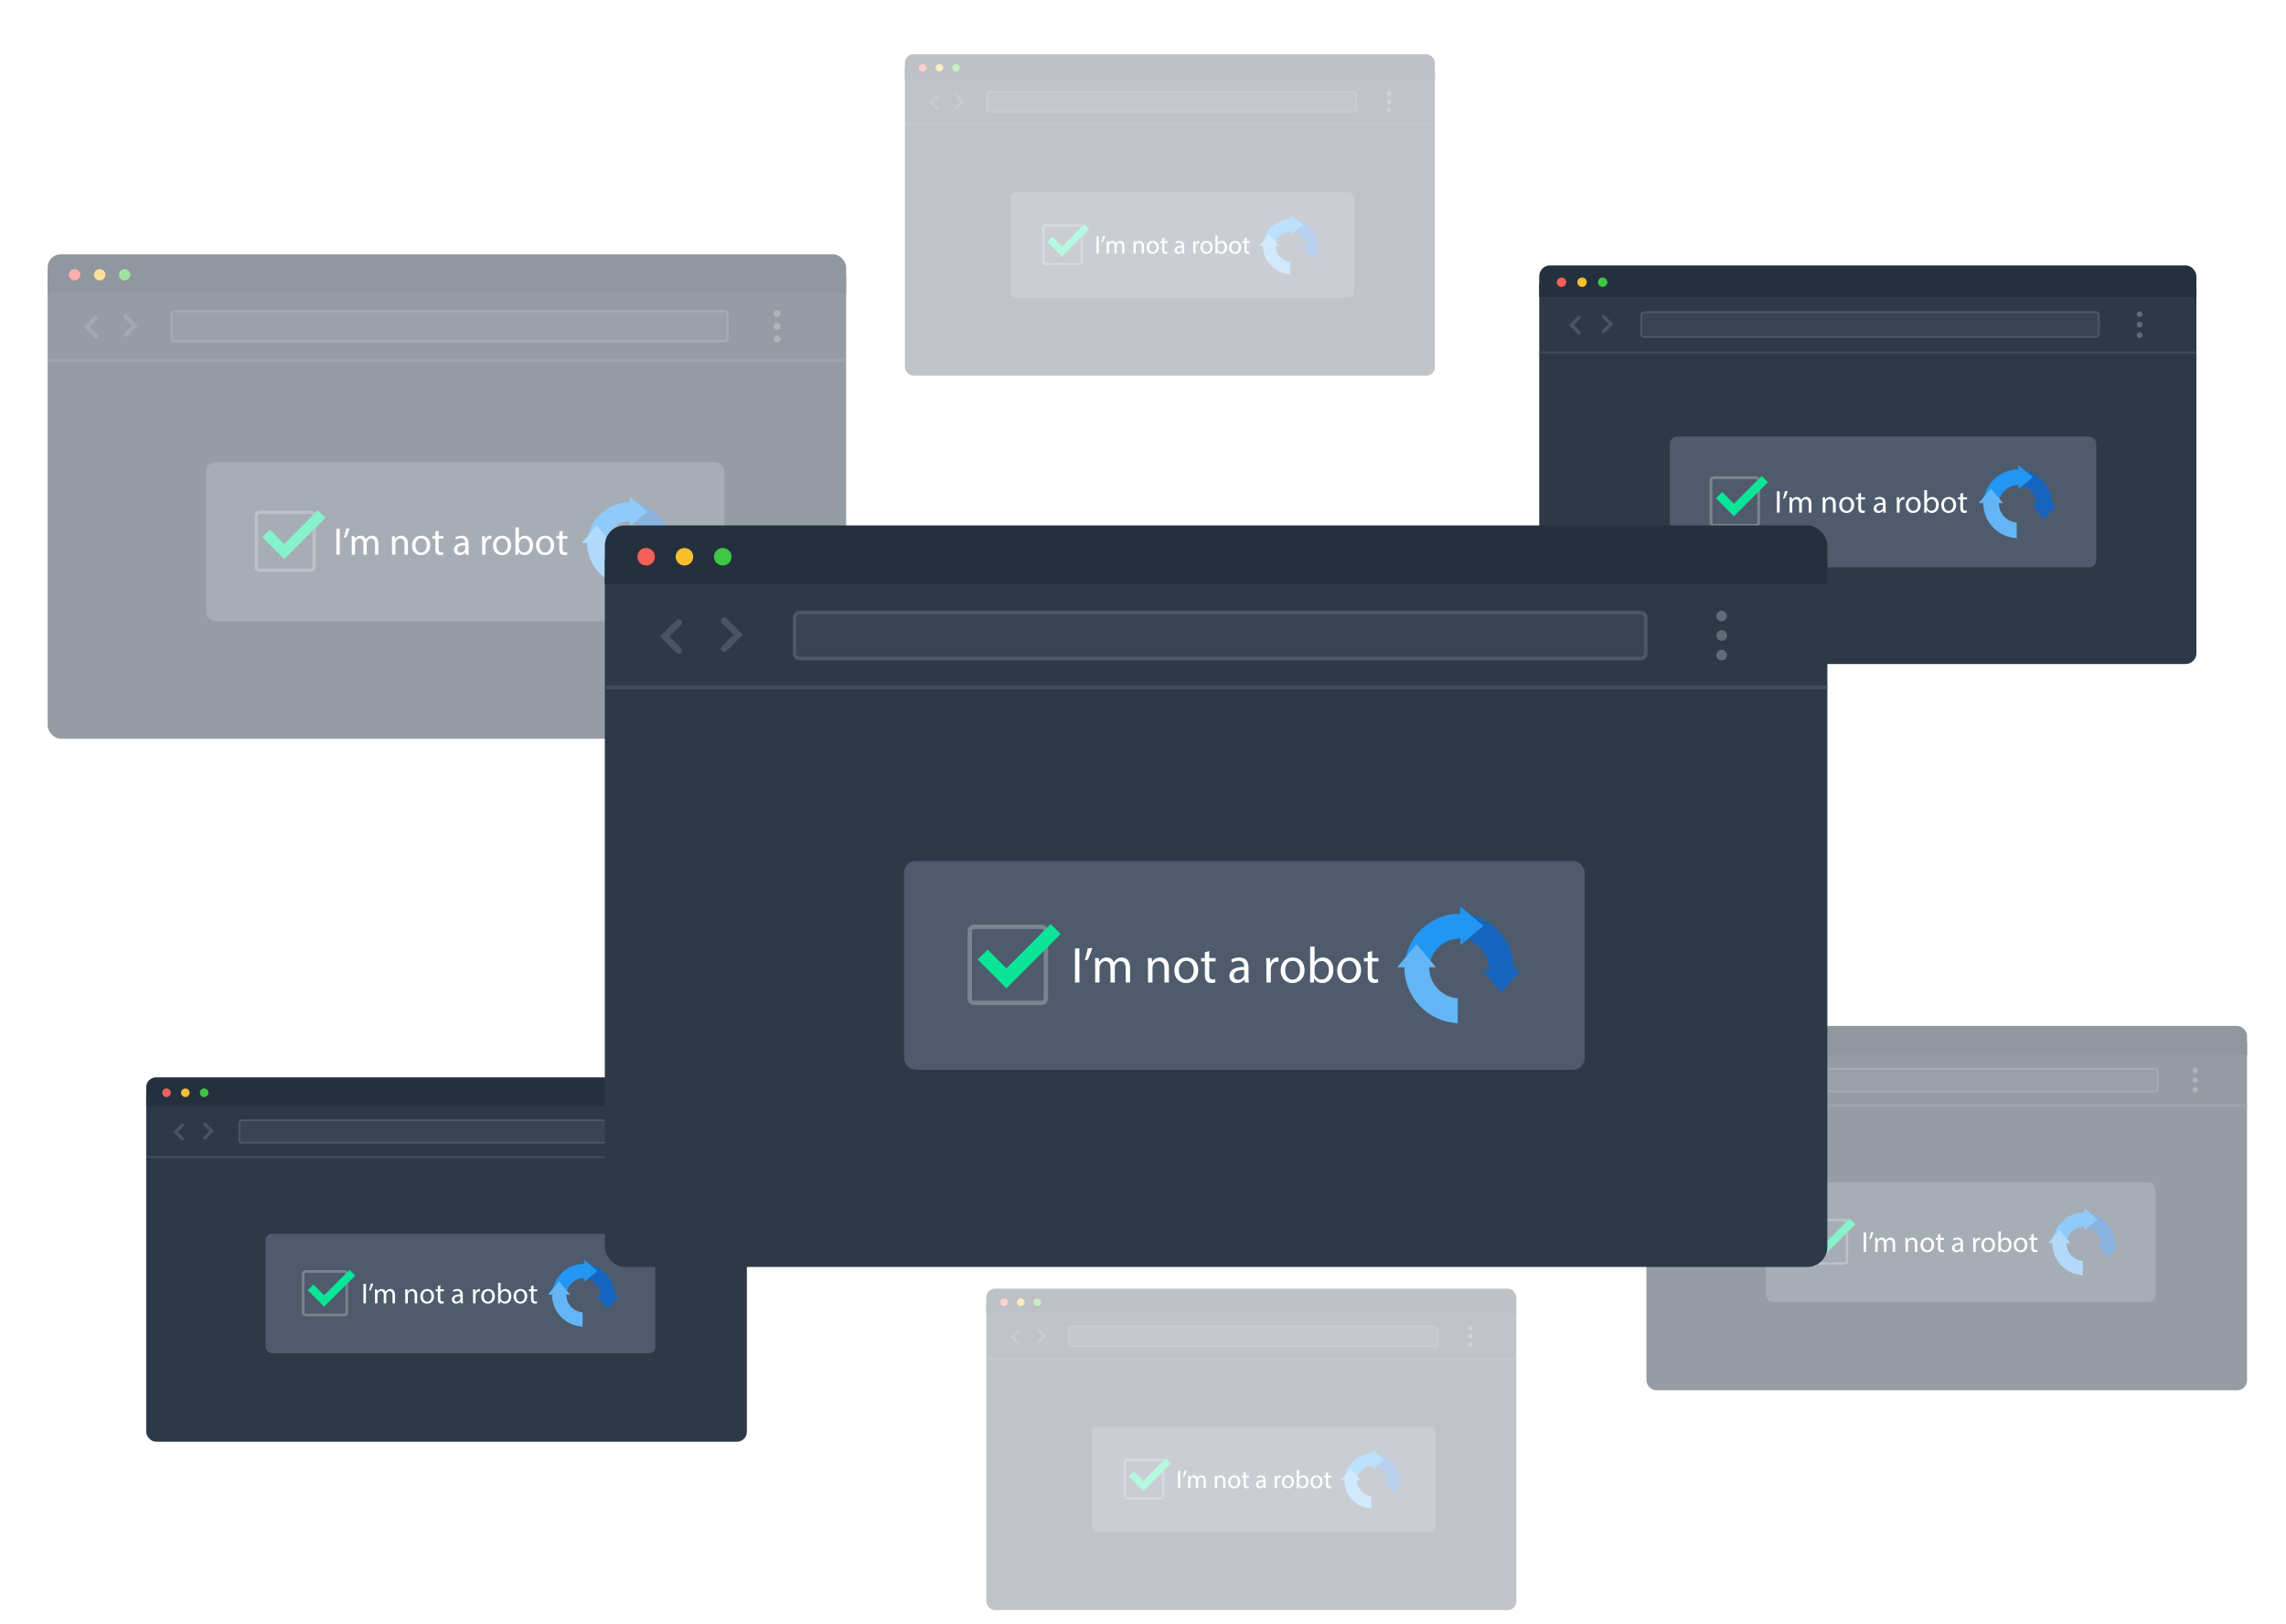
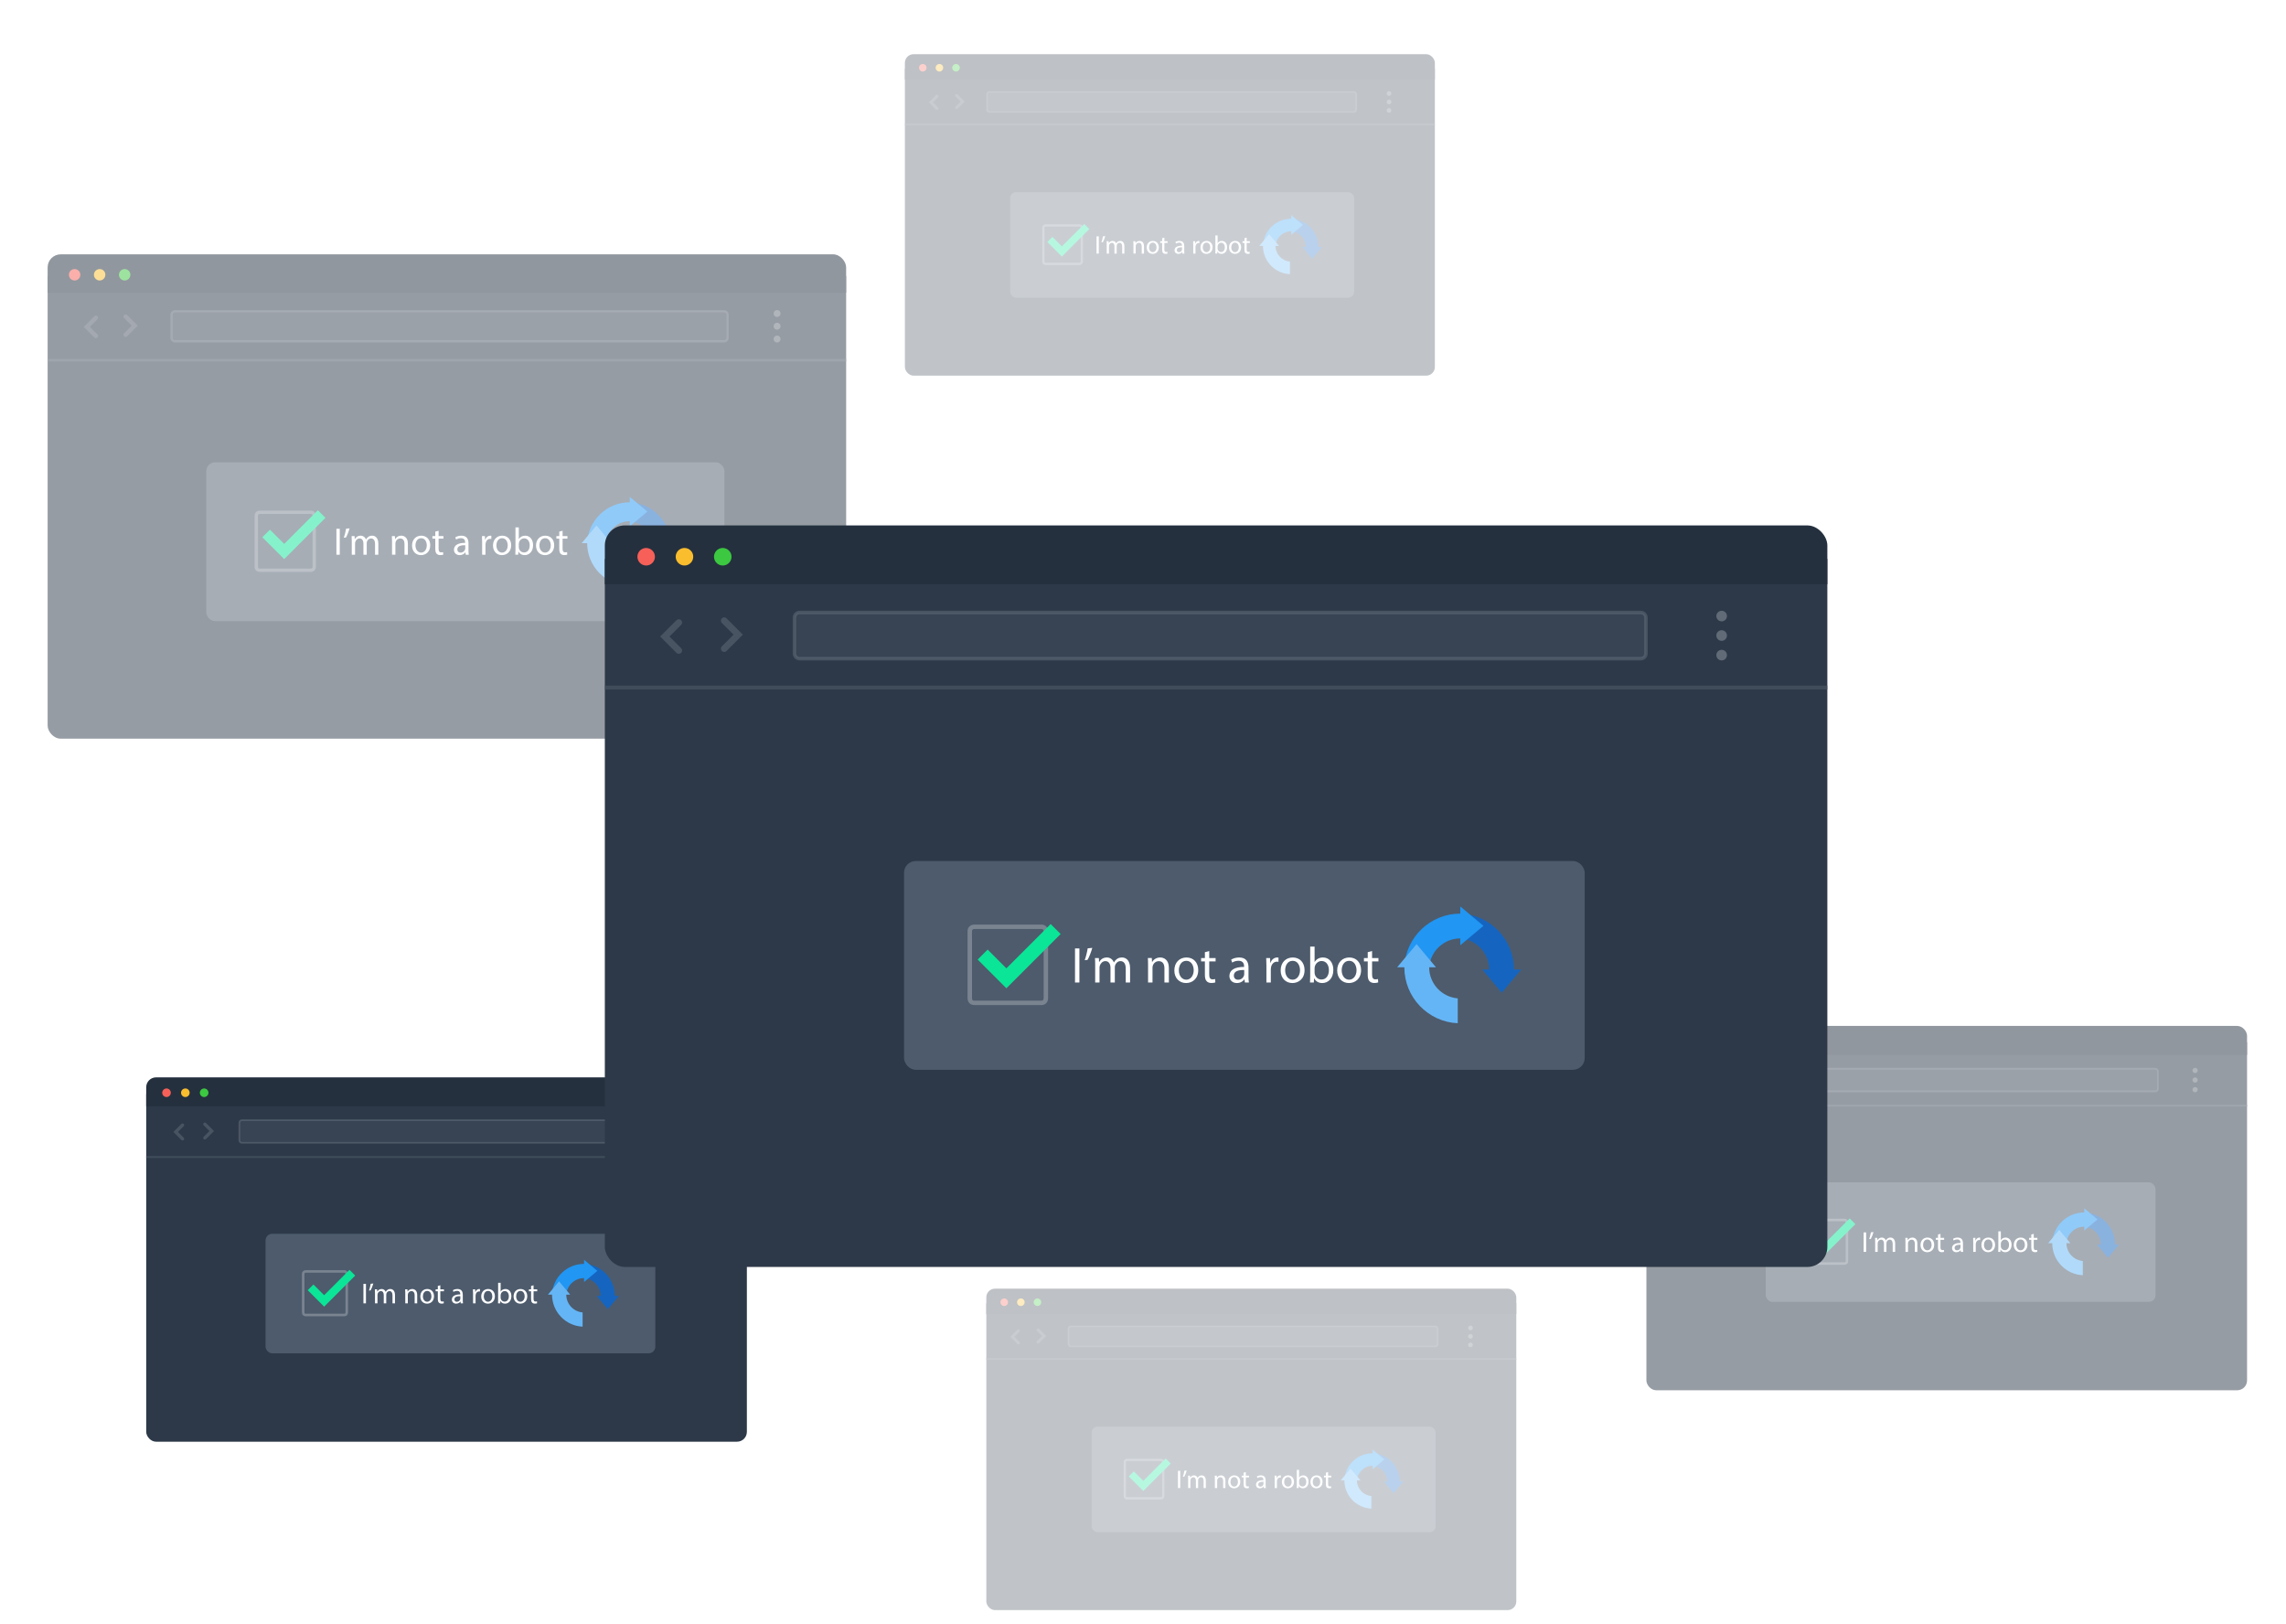
<svg xmlns="http://www.w3.org/2000/svg" width="480" height="341" viewBox="0 0 480 341" fill="none">
  <g filter="url(#filter0_dd_3738_83453)">
    <g clip-path="url(#clip0_3738_83453)">
      <path d="M460.235 53.009H324.175C323.572 53.009 323.083 53.522 323.083 54.155V139.855C323.083 140.488 323.572 141.001 324.175 141.001H460.235C460.838 141.001 461.327 140.488 461.327 139.855V54.155C461.327 53.522 460.838 53.009 460.235 53.009Z" fill="#2D3948" />
      <path d="M461.192 49.673H322.94V56.442H461.192V49.673Z" fill="#24303E" />
      <path d="M328.855 53.332C328.856 53.528 328.798 53.72 328.69 53.883C328.581 54.046 328.427 54.173 328.246 54.248C328.065 54.324 327.866 54.344 327.674 54.306C327.482 54.268 327.305 54.174 327.167 54.035C327.028 53.897 326.934 53.721 326.895 53.529C326.857 53.337 326.876 53.138 326.951 52.956C327.026 52.776 327.153 52.621 327.316 52.512C327.478 52.403 327.67 52.345 327.866 52.345C328.127 52.347 328.378 52.451 328.563 52.636C328.748 52.821 328.853 53.071 328.855 53.332Z" fill="#F66058" />
      <path d="M333.178 53.332C333.179 53.528 333.121 53.72 333.012 53.883C332.904 54.046 332.749 54.173 332.568 54.249C332.387 54.324 332.188 54.344 331.996 54.306C331.804 54.267 331.627 54.173 331.489 54.035C331.35 53.896 331.256 53.719 331.218 53.527C331.179 53.335 331.199 53.136 331.274 52.955C331.35 52.774 331.477 52.619 331.64 52.511C331.803 52.402 331.995 52.344 332.191 52.345C332.321 52.344 332.449 52.369 332.569 52.419C332.689 52.468 332.798 52.541 332.89 52.633C332.982 52.725 333.055 52.834 333.104 52.954C333.154 53.074 333.179 53.203 333.178 53.332Z" fill="#F9BD2E" />
      <path d="M337.501 53.332C337.501 53.528 337.444 53.72 337.335 53.883C337.227 54.046 337.072 54.173 336.891 54.248C336.711 54.324 336.512 54.344 336.319 54.306C336.127 54.268 335.951 54.174 335.812 54.035C335.673 53.897 335.579 53.721 335.541 53.529C335.502 53.337 335.522 53.138 335.596 52.956C335.671 52.776 335.798 52.621 335.961 52.512C336.124 52.403 336.315 52.345 336.511 52.345C336.773 52.347 337.023 52.451 337.208 52.636C337.393 52.821 337.498 53.071 337.501 53.332Z" fill="#3CC840" />
      <path opacity="0.3" d="M440.128 59.627C440.455 59.627 440.72 59.892 440.72 60.218V64.252C440.72 64.579 440.455 64.844 440.128 64.844H345.192C344.865 64.844 344.6 64.579 344.6 64.252V60.218C344.6 59.892 344.865 59.627 345.192 59.627H440.128Z" fill="#8994A1" fill-opacity="0.4" stroke="#8994A1" stroke-width="0.394" />
      <path d="M449.26 60.632C449.141 60.632 449.024 60.596 448.925 60.53C448.826 60.464 448.749 60.37 448.704 60.26C448.658 60.149 448.647 60.028 448.671 59.911C448.694 59.794 448.752 59.687 448.837 59.603C448.921 59.52 449.029 59.463 449.146 59.44C449.263 59.418 449.384 59.43 449.494 59.477C449.604 59.523 449.697 59.601 449.762 59.701C449.828 59.8 449.862 59.917 449.861 60.036C449.86 60.195 449.796 60.346 449.683 60.458C449.57 60.569 449.418 60.632 449.26 60.632Z" fill="#616B77" />
      <path d="M449.26 62.828C449.141 62.828 449.024 62.793 448.925 62.726C448.826 62.66 448.749 62.566 448.704 62.456C448.659 62.346 448.647 62.224 448.671 62.108C448.694 61.991 448.752 61.884 448.837 61.8C448.921 61.716 449.029 61.659 449.146 61.637C449.263 61.614 449.384 61.627 449.494 61.673C449.604 61.719 449.697 61.797 449.763 61.897C449.828 61.997 449.862 62.113 449.861 62.233C449.86 62.391 449.796 62.542 449.683 62.654C449.57 62.766 449.418 62.828 449.26 62.828Z" fill="#616B77" />
      <path d="M449.26 65.041C449.141 65.041 449.025 65.005 448.926 64.939C448.827 64.873 448.75 64.779 448.704 64.669C448.659 64.56 448.647 64.439 448.67 64.322C448.693 64.206 448.751 64.098 448.835 64.014C448.919 63.93 449.026 63.873 449.143 63.85C449.259 63.827 449.38 63.838 449.49 63.884C449.6 63.929 449.694 64.007 449.76 64.105C449.826 64.204 449.861 64.32 449.861 64.439C449.861 64.599 449.798 64.752 449.685 64.865C449.572 64.977 449.419 65.041 449.26 65.041Z" fill="#616B77" />
      <path d="M336.676 60.551L338.254 62.129L336.676 63.707" stroke="#495463" stroke-width="0.741" stroke-linecap="round" />
-       <path d="M331.547 63.918L329.969 62.34L331.547 60.762" stroke="#495463" stroke-width="0.741" stroke-linecap="round" />
      <line x1="323.2" y1="68.095" x2="461.192" y2="68.095" stroke="#495463" stroke-opacity="0.7" stroke-width="0.444" />
      <g filter="url(#filter1_dd_3738_83453)">
        <rect x="348.384" y="83.132" width="89.551" height="27.462" rx="1.537" fill="#4D5B6C" />
        <g clip-path="url(#clip1_3738_83453)">
          <path d="M425.363 97.407H424.466L427.021 100.455L429.576 97.407H428.63C428.63 93.453 425.516 90.227 421.606 90.046V93.32C423.71 93.496 425.363 95.258 425.363 97.407H425.363Z" fill="#1565C0" />
          <path d="M421.564 93.316V94.213L424.613 91.658L421.564 89.102V90.049C417.611 90.049 414.384 93.163 414.203 97.072H417.477C417.653 94.968 419.415 93.316 421.564 93.316Z" fill="#2196F3" />
          <path d="M417.473 97.11H418.37L415.815 94.062L413.26 97.11H414.207C414.207 101.064 417.321 104.29 421.23 104.471V101.198C419.126 101.021 417.473 99.26 417.473 97.11H417.473Z" fill="#64B5F6" />
          <path d="M366.5 101.501H357.778C357.68 101.501 357.548 101.519 357.461 101.473C357.309 101.392 357.325 101.241 357.325 101.097V93.388C357.325 93.038 357.304 92.68 357.325 92.331C357.337 92.138 357.48 92.073 357.648 92.073H365.192C365.614 92.073 366.037 92.07 366.46 92.073C366.628 92.074 366.75 92.169 366.752 92.347C366.754 92.474 366.752 92.602 366.752 92.729V101.146C366.752 101.317 366.714 101.493 366.5 101.501C366.127 101.515 366.124 102.097 366.499 102.083C366.994 102.064 367.332 101.682 367.334 101.199C367.335 101.039 367.334 100.88 367.334 100.721V93.539C367.334 93.14 367.344 92.74 367.334 92.341C367.323 91.865 366.969 91.504 366.492 91.491C366.373 91.488 366.254 91.491 366.135 91.491H357.643C357.227 91.491 356.837 91.735 356.76 92.168C356.737 92.296 356.743 92.426 356.743 92.555V101.101C356.743 101.361 356.776 101.605 356.962 101.81C357.162 102.032 357.429 102.082 357.709 102.082L366.499 102.083C366.874 102.083 366.875 101.5 366.5 101.5V101.501Z" fill="white" fill-opacity="0.25" />
          <path d="M371.455 94.63H370.877V99.111H371.455V94.63Z" fill="white" />
          <path d="M372.154 96.178L372.526 96.132C372.712 95.826 372.998 95.115 373.151 94.556L372.546 94.616C372.473 95.094 372.3 95.786 372.154 96.178Z" fill="white" />
          <path d="M377.067 95.819C376.761 95.819 376.548 95.898 376.356 96.045C376.223 96.145 376.096 96.285 375.997 96.464H375.984C375.844 96.085 375.512 95.82 375.073 95.82C374.541 95.82 374.242 96.106 374.062 96.411H374.042L374.016 95.892H373.504C373.523 96.158 373.53 96.431 373.53 96.763V99.11H374.102V97.169C374.102 97.069 374.115 96.969 374.148 96.883C374.241 96.591 374.507 96.297 374.873 96.297C375.318 96.297 375.544 96.67 375.544 97.182V99.11H376.116V97.122C376.116 97.016 376.135 96.909 376.162 96.83C376.262 96.544 376.521 96.298 376.853 96.298C377.325 96.298 377.551 96.671 377.551 97.288V99.11H378.123V97.215C378.123 96.098 377.491 95.819 377.066 95.819H377.067Z" fill="white" />
          <path d="M382.091 95.819C381.559 95.819 381.186 96.118 381.027 96.424H381.013L380.98 95.892H380.461C380.481 96.158 380.488 96.43 380.488 96.763V99.109H381.073V97.175C381.073 97.075 381.086 96.975 381.112 96.902C381.212 96.577 381.511 96.304 381.897 96.304C382.449 96.304 382.641 96.736 382.641 97.255V99.11H383.226V97.189C383.226 96.085 382.535 95.819 382.09 95.819H382.091Z" fill="white" />
          <path d="M385.542 95.819C384.652 95.819 383.946 96.45 383.946 97.527C383.946 98.544 384.618 99.183 385.489 99.183C386.267 99.183 387.09 98.664 387.09 97.474C387.09 96.49 386.466 95.819 385.542 95.819H385.542ZM385.516 98.744C384.944 98.744 384.539 98.212 384.539 97.507C384.539 96.896 384.838 96.258 385.529 96.258C386.22 96.258 386.493 96.949 386.493 97.494C386.493 98.219 386.074 98.744 385.516 98.744Z" fill="white" />
          <path d="M388.536 94.968L387.964 95.121V95.892H387.466V96.338H387.964V98.093C387.964 98.472 388.024 98.758 388.191 98.931C388.33 99.09 388.55 99.177 388.822 99.177C389.049 99.177 389.228 99.144 389.341 99.097L389.315 98.658C389.241 98.678 389.129 98.698 388.975 98.698C388.649 98.698 388.537 98.472 388.537 98.073V96.337H389.374V95.892H388.537V94.968L388.536 94.968Z" fill="white" />
          <path d="M393.703 97.135C393.703 96.49 393.463 95.819 392.479 95.819C392.074 95.819 391.688 95.932 391.422 96.105L391.555 96.49C391.782 96.344 392.094 96.251 392.393 96.251C393.051 96.251 393.124 96.73 393.124 96.995V97.062C391.881 97.055 391.189 97.481 391.189 98.258C391.189 98.724 391.522 99.183 392.173 99.183C392.632 99.183 392.978 98.956 393.157 98.704H393.177L393.223 99.11H393.755C393.715 98.89 393.702 98.618 393.702 98.339V97.136L393.703 97.135ZM393.138 98.026C393.138 98.085 393.124 98.152 393.105 98.212C393.011 98.484 392.745 98.75 392.327 98.75C392.028 98.75 391.775 98.57 391.775 98.192C391.775 97.567 392.5 97.454 393.138 97.467V98.026Z" fill="white" />
          <path d="M396.591 96.523H396.565L396.545 95.892H396.033C396.052 96.191 396.059 96.517 396.059 96.896V99.109H396.637V97.394C396.637 97.295 396.651 97.202 396.664 97.122C396.744 96.683 397.036 96.37 397.448 96.37C397.528 96.37 397.588 96.377 397.648 96.39V95.838C397.595 95.825 397.548 95.819 397.482 95.819C397.089 95.819 396.737 96.091 396.591 96.523Z" fill="white" />
          <path d="M399.53 95.819C398.64 95.819 397.934 96.45 397.934 97.527C397.934 98.544 398.606 99.182 399.477 99.182C400.255 99.182 401.078 98.663 401.078 97.474C401.078 96.49 400.454 95.819 399.53 95.819H399.53ZM399.504 98.743C398.932 98.743 398.526 98.212 398.526 97.507C398.526 96.896 398.826 96.257 399.517 96.257C400.208 96.257 400.481 96.949 400.481 97.494C400.481 98.219 400.062 98.743 399.504 98.743Z" fill="white" />
          <path d="M403.508 95.819C402.99 95.819 402.618 96.051 402.411 96.41H402.398V94.389H401.82V98.278C401.82 98.564 401.807 98.89 401.793 99.109H402.299L402.325 98.577H402.345C402.585 99.003 402.957 99.182 403.422 99.182C404.14 99.182 404.865 98.61 404.865 97.46C404.871 96.483 404.306 95.819 403.508 95.819V95.819ZM403.302 98.718C402.877 98.718 402.538 98.438 402.425 98.033C402.411 97.966 402.398 97.893 402.398 97.82V97.242C402.398 97.148 402.418 97.069 402.431 97.002C402.551 96.557 402.923 96.284 403.322 96.284C403.947 96.284 404.279 96.836 404.279 97.481C404.279 98.219 403.913 98.718 403.302 98.718H403.302Z" fill="white" />
          <path d="M406.966 95.819C406.076 95.819 405.37 96.45 405.37 97.527C405.37 98.544 406.042 99.182 406.913 99.182C407.691 99.182 408.514 98.663 408.514 97.474C408.514 96.49 407.89 95.819 406.966 95.819H406.966ZM406.94 98.743C406.368 98.743 405.962 98.212 405.962 97.507C405.962 96.896 406.262 96.257 406.953 96.257C407.644 96.257 407.917 96.949 407.917 97.494C407.917 98.219 407.498 98.743 406.94 98.743Z" fill="white" />
          <path d="M410.798 96.337V95.892H409.961V94.968L409.389 95.121V95.892H408.89V96.337H409.389V98.092C409.389 98.472 409.449 98.757 409.615 98.93C409.755 99.09 409.974 99.176 410.247 99.176C410.473 99.176 410.652 99.143 410.766 99.096L410.739 98.657C410.666 98.677 410.553 98.697 410.4 98.697C410.074 98.697 409.961 98.471 409.961 98.072V96.337H410.799L410.798 96.337Z" fill="white" />
          <path d="M358.73 95.438L361.85 98.558L368.33 92.078" stroke="#0BE597" stroke-width="1.857" />
        </g>
      </g>
    </g>
  </g>
  <g opacity="0.5" filter="url(#filter2_dd_3738_83453)">
    <g clip-path="url(#clip2_3738_83453)">
      <path d="M176.505 50.1H11.184C10.452 50.1 9.858 50.723 9.858 51.492V155.621C9.858 156.39 10.452 157.014 11.184 157.014H176.505C177.238 157.014 177.831 156.39 177.831 155.621V51.492C177.831 50.723 177.238 50.1 176.505 50.1Z" fill="#2D3948" />
      <path d="M177.668 46.045H9.684V54.27H177.668V46.045Z" fill="#24303E" />
      <path d="M16.872 50.492C16.872 50.73 16.802 50.963 16.67 51.161C16.539 51.359 16.351 51.514 16.131 51.605C15.912 51.696 15.67 51.721 15.436 51.675C15.203 51.629 14.988 51.514 14.82 51.346C14.651 51.178 14.537 50.964 14.49 50.73C14.443 50.497 14.467 50.255 14.558 50.035C14.649 49.815 14.803 49.627 15.001 49.495C15.198 49.363 15.431 49.292 15.669 49.292C15.987 49.294 16.291 49.422 16.516 49.646C16.741 49.87 16.869 50.174 16.872 50.492Z" fill="#F66058" />
      <path d="M22.124 50.492C22.124 50.73 22.054 50.963 21.922 51.161C21.791 51.359 21.603 51.514 21.383 51.605C21.163 51.697 20.921 51.721 20.688 51.674C20.454 51.628 20.239 51.513 20.071 51.345C19.903 51.177 19.788 50.962 19.742 50.729C19.695 50.495 19.72 50.253 19.811 50.033C19.902 49.813 20.057 49.626 20.255 49.494C20.453 49.362 20.686 49.292 20.924 49.292C21.082 49.291 21.238 49.322 21.384 49.382C21.53 49.442 21.663 49.53 21.774 49.642C21.886 49.754 21.974 49.886 22.034 50.032C22.094 50.178 22.125 50.334 22.124 50.492Z" fill="#F9BD2E" />
      <path d="M27.376 50.492C27.377 50.73 27.307 50.963 27.175 51.161C27.043 51.359 26.855 51.514 26.636 51.605C26.416 51.696 26.174 51.721 25.941 51.675C25.707 51.629 25.493 51.514 25.324 51.346C25.156 51.178 25.041 50.964 24.994 50.73C24.948 50.497 24.971 50.255 25.062 50.035C25.153 49.815 25.307 49.627 25.505 49.495C25.703 49.363 25.936 49.292 26.174 49.292C26.491 49.294 26.796 49.422 27.02 49.646C27.245 49.87 27.373 50.174 27.376 50.492Z" fill="#3CC840" />
      <path opacity="0.3" d="M152.074 58.14C152.471 58.14 152.793 58.462 152.793 58.859V63.76C152.793 64.157 152.471 64.478 152.074 64.478H36.721C36.324 64.478 36.002 64.157 36.002 63.76V58.859C36.002 58.462 36.324 58.14 36.721 58.14H152.074Z" fill="#8994A1" fill-opacity="0.4" stroke="#8994A1" stroke-width="0.479" />
      <path d="M163.169 59.361C163.025 59.361 162.883 59.318 162.763 59.238C162.643 59.157 162.549 59.042 162.494 58.909C162.439 58.775 162.425 58.627 162.453 58.486C162.482 58.344 162.552 58.214 162.655 58.112C162.758 58.01 162.889 57.941 163.031 57.913C163.173 57.886 163.32 57.901 163.454 57.958C163.587 58.014 163.701 58.109 163.78 58.23C163.86 58.351 163.901 58.493 163.9 58.638C163.898 58.83 163.82 59.014 163.684 59.15C163.547 59.285 163.362 59.361 163.169 59.361Z" fill="#616B77" />
      <path d="M163.169 62.03C163.025 62.03 162.883 61.987 162.763 61.906C162.643 61.826 162.549 61.711 162.494 61.577C162.439 61.443 162.425 61.296 162.453 61.154C162.482 61.013 162.552 60.882 162.655 60.78C162.758 60.678 162.889 60.609 163.031 60.582C163.173 60.555 163.32 60.57 163.454 60.627C163.587 60.683 163.701 60.778 163.78 60.898C163.86 61.02 163.901 61.161 163.9 61.306C163.898 61.499 163.82 61.683 163.684 61.818C163.547 61.954 163.362 62.03 163.169 62.03Z" fill="#616B77" />
      <path d="M163.169 64.718C163.025 64.718 162.884 64.676 162.764 64.595C162.643 64.515 162.55 64.401 162.495 64.267C162.439 64.134 162.425 63.987 162.453 63.845C162.481 63.704 162.551 63.573 162.653 63.471C162.755 63.369 162.885 63.3 163.027 63.271C163.169 63.243 163.316 63.258 163.449 63.313C163.583 63.368 163.697 63.462 163.777 63.582C163.857 63.702 163.9 63.843 163.9 63.988C163.9 64.182 163.823 64.367 163.686 64.504C163.549 64.641 163.363 64.718 163.169 64.718Z" fill="#616B77" />
      <path d="M26.374 59.264L28.291 61.181L26.374 63.098" stroke="#495463" stroke-width="0.9" stroke-linecap="round" />
      <path d="M20.142 63.355L18.225 61.437L20.142 59.52" stroke="#495463" stroke-width="0.9" stroke-linecap="round" />
      <line x1="10" y1="68.43" x2="177.668" y2="68.43" stroke="#495463" stroke-opacity="0.7" stroke-width="0.54" />
      <g filter="url(#filter3_dd_3738_83453)">
        <rect x="40.6" y="86.7" width="108.809" height="33.368" rx="1.867" fill="#4D5B6C" />
        <g clip-path="url(#clip3_3738_83453)">
          <path d="M134.134 104.045H133.044L136.148 107.749L139.253 104.045H138.102C138.102 99.241 134.319 95.321 129.569 95.101V99.079C132.125 99.293 134.133 101.434 134.133 104.045H134.134Z" fill="#1565C0" />
          <path d="M129.518 99.074V100.164L133.222 97.059L129.518 93.954V95.105C124.714 95.105 120.794 98.888 120.574 103.638H124.552C124.766 101.082 126.906 99.074 129.518 99.074Z" fill="#2196F3" />
          <path d="M124.547 103.685H125.636L122.532 99.981L119.428 103.685H120.578C120.578 108.489 124.361 112.409 129.111 112.629V108.651C126.555 108.437 124.547 106.296 124.547 103.685H124.547Z" fill="#64B5F6" />
          <path d="M62.612 109.019H52.014C51.895 109.019 51.735 109.041 51.629 108.985C51.444 108.887 51.464 108.704 51.464 108.529V99.162C51.464 98.736 51.438 98.301 51.464 97.877C51.479 97.643 51.652 97.564 51.856 97.564H61.022C61.536 97.564 62.05 97.561 62.563 97.564C62.767 97.566 62.916 97.681 62.918 97.897C62.92 98.051 62.918 98.206 62.918 98.361V108.588C62.918 108.796 62.872 109.01 62.612 109.019C62.158 109.036 62.155 109.743 62.611 109.726C63.212 109.704 63.623 109.24 63.626 108.652C63.627 108.459 63.626 108.265 63.626 108.071V99.346C63.626 98.861 63.637 98.374 63.626 97.889C63.612 97.311 63.182 96.873 62.601 96.857C62.457 96.853 62.312 96.857 62.168 96.857H51.849C51.345 96.857 50.871 97.153 50.776 97.68C50.749 97.835 50.757 97.993 50.757 98.15V108.533C50.757 108.849 50.796 109.146 51.022 109.395C51.265 109.664 51.59 109.726 51.93 109.726L62.611 109.726C63.066 109.726 63.068 109.018 62.612 109.018V109.019Z" fill="white" fill-opacity="0.25" />
          <path d="M68.632 100.671H67.93V106.115H68.632V100.671Z" fill="white" />
          <path d="M69.481 102.552L69.934 102.496C70.16 102.124 70.507 101.26 70.693 100.582L69.958 100.654C69.869 101.235 69.659 102.076 69.481 102.552Z" fill="white" />
          <path d="M75.451 102.116C75.08 102.116 74.821 102.213 74.587 102.391C74.425 102.513 74.272 102.682 74.151 102.9H74.135C73.965 102.44 73.562 102.117 73.028 102.117C72.382 102.117 72.018 102.464 71.8 102.836H71.776L71.744 102.206H71.121C71.145 102.529 71.154 102.86 71.154 103.264V106.115H71.848V103.756C71.848 103.635 71.865 103.514 71.904 103.409C72.018 103.054 72.341 102.698 72.785 102.698C73.326 102.698 73.601 103.15 73.601 103.772V106.115H74.295V103.7C74.295 103.571 74.319 103.441 74.352 103.345C74.473 102.997 74.787 102.698 75.192 102.698C75.765 102.698 76.04 103.151 76.04 103.902V106.115H76.734V103.813C76.734 102.456 75.967 102.116 75.45 102.116H75.451Z" fill="white" />
          <path d="M81.555 102.116C80.909 102.116 80.457 102.48 80.263 102.851H80.246L80.206 102.205H79.576C79.6 102.528 79.608 102.859 79.608 103.263V106.114H80.318V103.764C80.318 103.642 80.335 103.521 80.367 103.433C80.488 103.037 80.851 102.706 81.32 102.706C81.99 102.706 82.224 103.231 82.224 103.861V106.115H82.935V103.78C82.935 102.44 82.095 102.116 81.554 102.116H81.555Z" fill="white" />
          <path d="M85.749 102.116C84.667 102.116 83.81 102.883 83.81 104.192C83.81 105.428 84.626 106.203 85.684 106.203C86.629 106.203 87.63 105.573 87.63 104.128C87.63 102.932 86.871 102.116 85.748 102.116H85.749ZM85.717 105.67C85.022 105.67 84.529 105.024 84.529 104.168C84.529 103.425 84.894 102.649 85.733 102.649C86.572 102.649 86.904 103.489 86.904 104.152C86.904 105.033 86.395 105.67 85.717 105.67Z" fill="white" />
          <path d="M89.387 101.082L88.692 101.268V102.205H88.086V102.746H88.692V104.879C88.692 105.34 88.765 105.687 88.967 105.897C89.137 106.091 89.403 106.196 89.735 106.196C90.01 106.196 90.227 106.156 90.365 106.099L90.333 105.566C90.243 105.59 90.107 105.614 89.92 105.614C89.524 105.614 89.387 105.339 89.387 104.854V102.746H90.405V102.205H89.387V101.082L89.387 101.082Z" fill="white" />
          <path d="M95.665 103.715C95.665 102.932 95.374 102.116 94.178 102.116C93.685 102.116 93.217 102.254 92.894 102.464L93.055 102.932C93.33 102.754 93.71 102.641 94.073 102.641C94.873 102.641 94.961 103.223 94.961 103.545V103.626C93.451 103.618 92.611 104.135 92.611 105.08C92.611 105.646 93.014 106.203 93.806 106.203C94.363 106.203 94.784 105.929 95.001 105.622H95.026L95.082 106.115H95.728C95.679 105.848 95.663 105.517 95.663 105.178V103.716L95.665 103.715ZM94.978 104.797C94.978 104.87 94.961 104.951 94.938 105.023C94.825 105.355 94.501 105.678 93.993 105.678C93.629 105.678 93.322 105.459 93.322 104.999C93.322 104.24 94.203 104.103 94.978 104.119V104.797Z" fill="white" />
          <path d="M99.174 102.972H99.142L99.118 102.205H98.495C98.52 102.569 98.528 102.965 98.528 103.425V106.115H99.23V104.031C99.23 103.91 99.246 103.797 99.262 103.7C99.36 103.167 99.715 102.787 100.216 102.787C100.312 102.787 100.385 102.795 100.458 102.811V102.14C100.393 102.124 100.337 102.116 100.256 102.116C99.779 102.116 99.352 102.447 99.174 102.972Z" fill="white" />
          <path d="M102.745 102.116C101.663 102.116 100.806 102.883 100.806 104.192C100.806 105.427 101.622 106.203 102.68 106.203C103.625 106.203 104.626 105.573 104.626 104.127C104.626 102.931 103.867 102.116 102.744 102.116H102.745ZM102.713 105.67C102.018 105.67 101.526 105.024 101.526 104.168C101.526 103.425 101.89 102.649 102.729 102.649C103.568 102.649 103.9 103.489 103.9 104.152C103.9 105.033 103.391 105.67 102.713 105.67Z" fill="white" />
          <path d="M107.579 102.116C106.949 102.116 106.497 102.398 106.246 102.835H106.23V100.379H105.527V105.104C105.527 105.452 105.511 105.847 105.495 106.114H106.109L106.141 105.468H106.166C106.456 105.985 106.909 106.202 107.474 106.202C108.346 106.202 109.227 105.508 109.227 104.11C109.235 102.923 108.548 102.116 107.579 102.116V102.116ZM107.329 105.638C106.812 105.638 106.399 105.299 106.262 104.806C106.246 104.725 106.23 104.636 106.23 104.547V103.845C106.23 103.731 106.254 103.635 106.27 103.554C106.416 103.013 106.867 102.681 107.352 102.681C108.112 102.681 108.515 103.352 108.515 104.136C108.515 105.033 108.071 105.638 107.328 105.638H107.329Z" fill="white" />
          <path d="M111.78 102.116C110.698 102.116 109.841 102.883 109.841 104.192C109.841 105.427 110.657 106.203 111.715 106.203C112.66 106.203 113.661 105.573 113.661 104.127C113.661 102.931 112.903 102.116 111.78 102.116H111.78ZM111.748 105.67C111.053 105.67 110.561 105.024 110.561 104.168C110.561 103.425 110.925 102.649 111.764 102.649C112.604 102.649 112.935 103.489 112.935 104.152C112.935 105.033 112.427 105.67 111.748 105.67Z" fill="white" />
          <path d="M116.436 102.746V102.205H115.419V101.082L114.724 101.267V102.205H114.118V102.746H114.724V104.878C114.724 105.339 114.796 105.686 114.999 105.896C115.169 106.09 115.435 106.195 115.767 106.195C116.041 106.195 116.259 106.155 116.397 106.098L116.365 105.565C116.275 105.589 116.139 105.613 115.952 105.613C115.556 105.613 115.419 105.338 115.419 104.854V102.745H116.437L116.436 102.746Z" fill="white" />
          <path d="M53.17 101.652L56.962 105.444L64.836 97.57" stroke="#0BE597" stroke-width="2.256" />
        </g>
      </g>
    </g>
  </g>
  <g filter="url(#filter4_dd_3738_83453)">
    <g clip-path="url(#clip4_3738_83453)">
      <path d="M155.947 223.733H31.591C31.04 223.733 30.593 224.202 30.593 224.781V303.108C30.593 303.687 31.04 304.156 31.591 304.156H155.947C156.498 304.156 156.945 303.687 156.945 303.108V224.781C156.945 224.202 156.498 223.733 155.947 223.733Z" fill="#2D3948" />
      <path d="M156.822 220.684H30.462V226.871H156.822V220.684Z" fill="#24303E" />
      <path d="M35.869 224.028C35.869 224.207 35.817 224.382 35.718 224.532C35.618 224.681 35.477 224.797 35.312 224.866C35.147 224.934 34.965 224.953 34.789 224.918C34.614 224.883 34.452 224.797 34.325 224.671C34.199 224.545 34.112 224.383 34.077 224.208C34.042 224.032 34.06 223.85 34.129 223.685C34.197 223.519 34.313 223.378 34.462 223.279C34.61 223.179 34.785 223.126 34.964 223.126C35.203 223.128 35.432 223.223 35.601 223.392C35.771 223.561 35.867 223.789 35.869 224.028Z" fill="#F66058" />
      <path d="M39.82 224.028C39.82 224.207 39.767 224.383 39.668 224.532C39.569 224.681 39.428 224.797 39.262 224.866C39.097 224.935 38.915 224.953 38.739 224.918C38.564 224.883 38.402 224.797 38.276 224.67C38.149 224.544 38.063 224.382 38.028 224.206C37.993 224.031 38.011 223.849 38.08 223.683C38.149 223.518 38.265 223.377 38.414 223.278C38.563 223.178 38.738 223.126 38.917 223.126C39.036 223.125 39.154 223.148 39.263 223.193C39.373 223.239 39.473 223.305 39.557 223.389C39.641 223.473 39.707 223.573 39.752 223.682C39.797 223.792 39.82 223.91 39.82 224.028Z" fill="#F9BD2E" />
      <path d="M43.771 224.028C43.771 224.207 43.718 224.382 43.619 224.532C43.52 224.681 43.379 224.797 43.214 224.866C43.048 224.934 42.867 224.953 42.691 224.918C42.515 224.883 42.354 224.797 42.227 224.671C42.1 224.545 42.014 224.383 41.979 224.208C41.944 224.032 41.962 223.85 42.03 223.685C42.099 223.519 42.214 223.378 42.363 223.279C42.512 223.179 42.687 223.126 42.866 223.126C43.105 223.128 43.334 223.223 43.503 223.392C43.672 223.561 43.768 223.789 43.771 224.028Z" fill="#3CC840" />
      <path opacity="0.3" d="M137.57 229.781C137.869 229.781 138.111 230.023 138.111 230.322V234.009C138.111 234.307 137.869 234.549 137.57 234.549H50.8C50.501 234.549 50.259 234.307 50.259 234.009V230.322C50.259 230.023 50.501 229.781 50.8 229.781H137.57Z" fill="#8994A1" fill-opacity="0.4" stroke="#8994A1" stroke-width="0.361" />
      <path d="M145.916 230.7C145.807 230.7 145.701 230.668 145.61 230.607C145.52 230.547 145.449 230.46 145.408 230.36C145.366 230.259 145.356 230.148 145.377 230.041C145.399 229.935 145.452 229.837 145.529 229.76C145.607 229.684 145.705 229.632 145.812 229.611C145.919 229.59 146.03 229.602 146.13 229.644C146.23 229.687 146.316 229.758 146.375 229.849C146.435 229.94 146.467 230.047 146.466 230.156C146.464 230.301 146.406 230.439 146.303 230.541C146.2 230.643 146.061 230.7 145.916 230.7Z" fill="#616B77" />
      <path d="M145.916 232.708C145.807 232.708 145.701 232.675 145.61 232.615C145.52 232.554 145.449 232.468 145.408 232.367C145.366 232.267 145.356 232.156 145.377 232.049C145.399 231.942 145.452 231.844 145.529 231.768C145.607 231.691 145.705 231.639 145.812 231.619C145.919 231.598 146.03 231.61 146.13 231.652C146.23 231.694 146.316 231.766 146.375 231.857C146.435 231.948 146.467 232.054 146.465 232.163C146.464 232.308 146.406 232.447 146.303 232.549C146.2 232.65 146.061 232.708 145.916 232.708Z" fill="#616B77" />
      <path d="M145.916 234.73C145.807 234.73 145.701 234.697 145.611 234.637C145.52 234.577 145.45 234.491 145.408 234.39C145.367 234.29 145.356 234.18 145.377 234.073C145.398 233.966 145.451 233.868 145.527 233.792C145.604 233.715 145.702 233.662 145.809 233.641C145.915 233.62 146.026 233.631 146.126 233.672C146.227 233.714 146.313 233.784 146.373 233.875C146.433 233.965 146.466 234.071 146.466 234.18C146.466 234.326 146.408 234.466 146.305 234.569C146.202 234.672 146.062 234.73 145.916 234.73Z" fill="#616B77" />
      <path d="M43.017 230.627L44.459 232.069L43.017 233.511" stroke="#495463" stroke-width="0.677" stroke-linecap="round" />
      <path d="M38.329 233.704L36.887 232.262L38.329 230.82" stroke="#495463" stroke-width="0.677" stroke-linecap="round" />
      <line x1="30.7" y1="237.522" x2="156.822" y2="237.522" stroke="#495463" stroke-opacity="0.7" stroke-width="0.406" />
      <g filter="url(#filter5_dd_3738_83453)">
        <rect x="53.718" y="251.265" width="81.847" height="25.1" rx="1.404" fill="#4D5B6C" />
        <g clip-path="url(#clip5_3738_83453)">
          <path d="M124.075 264.312H123.255L125.59 267.098L127.926 264.312H127.06C127.06 260.698 124.214 257.749 120.641 257.584V260.576C122.564 260.737 124.075 262.347 124.075 264.312H124.075Z" fill="#1565C0" />
          <path d="M120.603 260.572V261.392L123.389 259.057L120.603 256.721V257.586C116.989 257.586 114.041 260.432 113.875 264.005H116.867C117.028 262.083 118.638 260.572 120.603 260.572Z" fill="#2196F3" />
          <path d="M116.863 264.04H117.683L115.348 261.254L113.013 264.04H113.878C113.878 267.654 116.724 270.603 120.297 270.768V267.776C118.374 267.615 116.864 266.005 116.864 264.04H116.863Z" fill="#64B5F6" />
          <path d="M70.275 268.054H62.303C62.214 268.054 62.094 268.07 62.014 268.028C61.874 267.954 61.89 267.816 61.89 267.684V260.638C61.89 260.318 61.87 259.991 61.89 259.672C61.901 259.496 62.031 259.437 62.185 259.437H69.08C69.466 259.437 69.852 259.434 70.238 259.437C70.392 259.438 70.504 259.524 70.506 259.687C70.507 259.803 70.506 259.92 70.506 260.036V267.729C70.506 267.886 70.471 268.046 70.275 268.054C69.934 268.066 69.932 268.598 70.275 268.585C70.727 268.569 71.036 268.219 71.038 267.777C71.039 267.632 71.038 267.486 71.038 267.34V260.777C71.038 260.412 71.046 260.046 71.038 259.681C71.028 259.246 70.704 258.917 70.267 258.905C70.159 258.902 70.05 258.905 69.942 258.905H62.18C61.8 258.905 61.443 259.127 61.373 259.524C61.352 259.64 61.358 259.76 61.358 259.877V267.688C61.358 267.925 61.388 268.149 61.557 268.336C61.74 268.539 61.985 268.585 62.24 268.585L70.275 268.585C70.617 268.585 70.618 268.053 70.275 268.053V268.054Z" fill="white" fill-opacity="0.25" />
          <path d="M74.804 261.773H74.275V265.869H74.804V261.773Z" fill="white" />
          <path d="M75.442 263.189L75.783 263.146C75.953 262.867 76.214 262.217 76.354 261.707L75.801 261.761C75.734 262.198 75.577 262.831 75.442 263.189Z" fill="white" />
          <path d="M79.933 262.861C79.654 262.861 79.459 262.933 79.283 263.068C79.162 263.159 79.046 263.286 78.955 263.45H78.943C78.816 263.104 78.512 262.861 78.111 262.861C77.624 262.861 77.351 263.123 77.187 263.402H77.168L77.144 262.928H76.676C76.694 263.171 76.701 263.42 76.701 263.724V265.869H77.223V264.094C77.223 264.003 77.236 263.912 77.265 263.833C77.35 263.566 77.594 263.298 77.928 263.298C78.335 263.298 78.541 263.638 78.541 264.106V265.869H79.064V264.052C79.064 263.955 79.082 263.857 79.106 263.785C79.197 263.523 79.434 263.299 79.738 263.299C80.169 263.299 80.376 263.639 80.376 264.204V265.869H80.898V264.137C80.898 263.116 80.321 262.861 79.932 262.861H79.933Z" fill="white" />
          <path d="M84.525 262.861C84.039 262.861 83.698 263.134 83.553 263.414H83.54L83.51 262.927H83.036C83.054 263.17 83.06 263.42 83.06 263.723V265.868H83.594V264.1C83.594 264.009 83.606 263.917 83.631 263.851C83.722 263.553 83.995 263.304 84.348 263.304C84.852 263.304 85.028 263.699 85.028 264.173V265.869H85.563V264.113C85.563 263.104 84.931 262.861 84.524 262.861H84.525Z" fill="white" />
          <path d="M87.679 262.861C86.865 262.861 86.221 263.438 86.221 264.422C86.221 265.352 86.835 265.935 87.63 265.935C88.341 265.935 89.094 265.461 89.094 264.374C89.094 263.474 88.524 262.861 87.679 262.861H87.679ZM87.655 265.534C87.133 265.534 86.762 265.048 86.762 264.404C86.762 263.845 87.036 263.262 87.667 263.262C88.299 263.262 88.548 263.894 88.548 264.392C88.548 265.055 88.165 265.534 87.655 265.534Z" fill="white" />
          <path d="M90.416 262.083L89.893 262.223V262.928H89.437V263.335H89.893V264.939C89.893 265.286 89.948 265.547 90.1 265.705C90.228 265.85 90.428 265.93 90.677 265.93C90.884 265.93 91.048 265.899 91.151 265.856L91.127 265.456C91.06 265.474 90.957 265.492 90.817 265.492C90.519 265.492 90.416 265.285 90.416 264.92V263.334H91.182V262.927H90.416V262.083L90.416 262.083Z" fill="white" />
          <path d="M95.138 264.064C95.138 263.474 94.919 262.861 94.02 262.861C93.649 262.861 93.297 262.964 93.054 263.122L93.175 263.474C93.382 263.34 93.667 263.255 93.941 263.255C94.542 263.255 94.609 263.693 94.609 263.936V263.997C93.473 263.99 92.841 264.379 92.841 265.09C92.841 265.515 93.144 265.935 93.74 265.935C94.159 265.935 94.475 265.728 94.639 265.498H94.657L94.7 265.869H95.186C95.149 265.668 95.137 265.419 95.137 265.164V264.064L95.138 264.064ZM94.621 264.878C94.621 264.932 94.609 264.993 94.591 265.048C94.506 265.297 94.263 265.54 93.88 265.54C93.607 265.54 93.376 265.375 93.376 265.029C93.376 264.458 94.039 264.355 94.621 264.367V264.878Z" fill="white" />
          <path d="M97.778 263.505H97.754L97.735 262.928H97.267C97.285 263.201 97.292 263.499 97.292 263.845V265.869H97.82V264.301C97.82 264.21 97.832 264.125 97.844 264.052C97.917 263.651 98.185 263.365 98.561 263.365C98.634 263.365 98.689 263.371 98.744 263.383V262.879C98.695 262.867 98.653 262.861 98.592 262.861C98.233 262.861 97.911 263.11 97.778 263.505Z" fill="white" />
          <path d="M100.464 262.861C99.65 262.861 99.006 263.438 99.006 264.422C99.006 265.352 99.619 265.935 100.415 265.935C101.126 265.935 101.879 265.461 101.879 264.374C101.879 263.474 101.308 262.861 100.464 262.861H100.464ZM100.44 265.534C99.917 265.534 99.547 265.048 99.547 264.404C99.547 263.845 99.82 263.262 100.452 263.262C101.083 263.262 101.333 263.894 101.333 264.392C101.333 265.055 100.95 265.534 100.44 265.534Z" fill="white" />
          <path d="M104.1 262.861C103.626 262.861 103.286 263.073 103.097 263.401H103.085V261.554H102.557V265.109C102.557 265.37 102.545 265.667 102.533 265.868H102.995L103.019 265.382H103.037C103.256 265.771 103.596 265.935 104.021 265.935C104.677 265.935 105.34 265.412 105.34 264.361C105.346 263.468 104.829 262.86 104.1 262.86V262.861ZM103.912 265.51C103.523 265.51 103.213 265.255 103.11 264.884C103.097 264.823 103.085 264.757 103.085 264.689V264.161C103.085 264.076 103.104 264.003 103.116 263.942C103.225 263.535 103.565 263.286 103.93 263.286C104.501 263.286 104.805 263.79 104.805 264.38C104.805 265.055 104.47 265.51 103.911 265.51H103.912Z" fill="white" />
          <path d="M107.26 262.861C106.446 262.861 105.802 263.438 105.802 264.422C105.802 265.352 106.416 265.935 107.211 265.935C107.923 265.935 108.675 265.461 108.675 264.374C108.675 263.474 108.105 262.861 107.26 262.861H107.26ZM107.236 265.534C106.714 265.534 106.343 265.048 106.343 264.404C106.343 263.845 106.617 263.262 107.248 263.262C107.88 263.262 108.129 263.894 108.129 264.392C108.129 265.055 107.747 265.534 107.236 265.534Z" fill="white" />
          <path d="M110.763 263.334V262.927H109.997V262.083L109.475 262.222V262.927H109.019V263.334H109.475V264.939C109.475 265.285 109.529 265.546 109.682 265.704C109.809 265.85 110.01 265.929 110.259 265.929C110.466 265.929 110.63 265.899 110.733 265.856L110.709 265.455C110.642 265.473 110.539 265.491 110.399 265.491C110.101 265.491 109.998 265.285 109.998 264.92V263.334H110.763L110.763 263.334Z" fill="white" />
          <path d="M63.173 262.512L66.025 265.364L71.948 259.441" stroke="#0BE597" stroke-width="1.697" />
        </g>
      </g>
    </g>
  </g>
  <g opacity="0.5" filter="url(#filter6_dd_3738_83453)">
    <g clip-path="url(#clip6_3738_83453)">
      <path d="M470.947 212.933H346.591C346.04 212.933 345.593 213.402 345.593 213.981V292.308C345.593 292.887 346.04 293.356 346.591 293.356H470.947C471.498 293.356 471.945 292.887 471.945 292.308V213.981C471.945 213.402 471.498 212.933 470.947 212.933Z" fill="#2D3948" />
      <path d="M471.822 209.884H345.462V216.071H471.822V209.884Z" fill="#24303E" />
      <path d="M350.869 213.228C350.869 213.407 350.817 213.582 350.718 213.731C350.618 213.881 350.477 213.997 350.312 214.066C350.147 214.134 349.965 214.153 349.789 214.118C349.614 214.083 349.452 213.997 349.326 213.871C349.199 213.744 349.112 213.583 349.077 213.408C349.042 213.232 349.06 213.05 349.128 212.885C349.197 212.719 349.313 212.578 349.462 212.479C349.61 212.379 349.785 212.326 349.964 212.326C350.203 212.328 350.432 212.423 350.601 212.592C350.771 212.761 350.867 212.989 350.869 213.228Z" fill="#F66058" />
      <path d="M354.82 213.228C354.82 213.407 354.767 213.583 354.668 213.732C354.569 213.881 354.428 213.997 354.262 214.066C354.097 214.135 353.915 214.153 353.739 214.118C353.564 214.083 353.402 213.997 353.276 213.87C353.149 213.743 353.063 213.582 353.028 213.406C352.993 213.231 353.011 213.049 353.08 212.883C353.149 212.718 353.265 212.577 353.414 212.477C353.563 212.378 353.738 212.326 353.917 212.326C354.036 212.325 354.154 212.348 354.263 212.393C354.373 212.439 354.473 212.505 354.557 212.589C354.641 212.673 354.707 212.773 354.752 212.882C354.797 212.992 354.82 213.11 354.82 213.228Z" fill="#F9BD2E" />
      <path d="M358.771 213.228C358.771 213.407 358.718 213.582 358.619 213.731C358.52 213.881 358.379 213.997 358.214 214.066C358.048 214.134 357.866 214.153 357.691 214.118C357.515 214.083 357.354 213.997 357.227 213.871C357.1 213.744 357.014 213.583 356.979 213.408C356.944 213.232 356.962 213.05 357.03 212.885C357.099 212.719 357.214 212.578 357.363 212.479C357.512 212.379 357.687 212.326 357.866 212.326C358.105 212.328 358.334 212.423 358.503 212.592C358.672 212.761 358.768 212.989 358.771 213.228Z" fill="#3CC840" />
      <path opacity="0.3" d="M452.57 218.982C452.869 218.982 453.111 219.224 453.111 219.523V223.209C453.111 223.508 452.869 223.75 452.57 223.75H365.8C365.501 223.75 365.259 223.508 365.259 223.209V219.523C365.259 219.224 365.501 218.982 365.8 218.982H452.57Z" fill="#8994A1" fill-opacity="0.4" stroke="#8994A1" stroke-width="0.361" />
      <path d="M460.916 219.901C460.807 219.901 460.701 219.868 460.61 219.808C460.52 219.747 460.449 219.661 460.408 219.56C460.366 219.459 460.356 219.349 460.377 219.242C460.399 219.135 460.452 219.037 460.529 218.961C460.607 218.884 460.705 218.832 460.812 218.811C460.919 218.791 461.03 218.802 461.13 218.845C461.23 218.887 461.316 218.958 461.375 219.049C461.435 219.14 461.467 219.247 461.466 219.356C461.464 219.501 461.406 219.639 461.303 219.741C461.2 219.843 461.061 219.901 460.916 219.901Z" fill="#616B77" />
      <path d="M460.916 221.908C460.807 221.908 460.701 221.876 460.61 221.815C460.52 221.754 460.449 221.668 460.408 221.568C460.366 221.467 460.356 221.356 460.377 221.25C460.399 221.143 460.452 221.045 460.529 220.968C460.607 220.892 460.705 220.84 460.812 220.819C460.919 220.798 461.03 220.81 461.13 220.852C461.23 220.895 461.316 220.966 461.375 221.057C461.435 221.148 461.467 221.255 461.465 221.364C461.464 221.509 461.406 221.647 461.303 221.749C461.2 221.851 461.061 221.908 460.916 221.908Z" fill="#616B77" />
      <path d="M460.916 223.93C460.807 223.93 460.701 223.898 460.611 223.837C460.52 223.777 460.45 223.691 460.408 223.591C460.367 223.49 460.356 223.38 460.377 223.273C460.398 223.167 460.451 223.069 460.527 222.992C460.604 222.915 460.702 222.863 460.809 222.842C460.915 222.82 461.026 222.831 461.126 222.873C461.227 222.914 461.313 222.985 461.373 223.075C461.433 223.166 461.466 223.272 461.466 223.381C461.466 223.526 461.408 223.666 461.305 223.769C461.202 223.872 461.062 223.93 460.916 223.93Z" fill="#616B77" />
      <path d="M358.017 219.827L359.459 221.269L358.017 222.712" stroke="#495463" stroke-width="0.677" stroke-linecap="round" />
      <path d="M353.329 222.905L351.887 221.462L353.329 220.02" stroke="#495463" stroke-width="0.677" stroke-linecap="round" />
      <line x1="345.7" y1="226.722" x2="471.822" y2="226.722" stroke="#495463" stroke-opacity="0.7" stroke-width="0.406" />
      <g filter="url(#filter7_dd_3738_83453)">
        <rect x="368.718" y="240.465" width="81.847" height="25.1" rx="1.404" fill="#4D5B6C" />
        <g clip-path="url(#clip7_3738_83453)">
          <path d="M439.075 253.512H438.255L440.59 256.298L442.926 253.512H442.06C442.06 249.898 439.214 246.949 435.641 246.784V249.776C437.564 249.937 439.075 251.547 439.075 253.512H439.075Z" fill="#1565C0" />
          <path d="M435.603 249.772V250.592L438.389 248.257L435.603 245.921V246.786C431.989 246.786 429.041 249.632 428.875 253.205H431.867C432.028 251.283 433.638 249.772 435.603 249.772Z" fill="#2196F3" />
          <path d="M431.863 253.24H432.683L430.348 250.454L428.013 253.24H428.878C428.878 256.854 431.724 259.803 435.297 259.968V256.976C433.374 256.815 431.864 255.205 431.864 253.24H431.863Z" fill="#64B5F6" />
          <path d="M385.275 257.254H377.303C377.214 257.254 377.094 257.27 377.014 257.228C376.874 257.154 376.89 257.016 376.89 256.884V249.838C376.89 249.518 376.87 249.191 376.89 248.872C376.901 248.696 377.031 248.637 377.185 248.637H384.08C384.466 248.637 384.852 248.634 385.238 248.637C385.392 248.638 385.504 248.724 385.506 248.887C385.507 249.003 385.506 249.12 385.506 249.236V256.929C385.506 257.086 385.471 257.246 385.275 257.254C384.934 257.266 384.932 257.798 385.275 257.785C385.727 257.769 386.036 257.419 386.038 256.977C386.039 256.832 386.038 256.686 386.038 256.54V249.977C386.038 249.612 386.046 249.246 386.038 248.881C386.028 248.446 385.704 248.117 385.267 248.105C385.159 248.102 385.05 248.105 384.942 248.105H377.18C376.8 248.105 376.443 248.327 376.373 248.724C376.352 248.84 376.358 248.959 376.358 249.077V256.888C376.358 257.125 376.388 257.349 376.557 257.536C376.74 257.739 376.985 257.785 377.24 257.785L385.275 257.785C385.617 257.785 385.618 257.253 385.275 257.253V257.254Z" fill="white" fill-opacity="0.25" />
          <path d="M389.804 250.973H389.276V255.069H389.804V250.973Z" fill="white" />
          <path d="M390.443 252.389L390.783 252.346C390.953 252.067 391.214 251.417 391.354 250.906L390.801 250.961C390.734 251.398 390.577 252.031 390.443 252.389Z" fill="white" />
          <path d="M394.933 252.061C394.654 252.061 394.459 252.133 394.283 252.268C394.162 252.359 394.046 252.486 393.955 252.65H393.943C393.816 252.304 393.512 252.061 393.111 252.061C392.624 252.061 392.351 252.323 392.187 252.602H392.169L392.144 252.128H391.676C391.694 252.371 391.701 252.62 391.701 252.924V255.068H392.223V253.294C392.223 253.203 392.236 253.112 392.265 253.033C392.351 252.766 392.594 252.498 392.928 252.498C393.335 252.498 393.541 252.838 393.541 253.306V255.068H394.064V253.252C394.064 253.155 394.082 253.057 394.106 252.985C394.197 252.723 394.434 252.499 394.738 252.499C395.169 252.499 395.376 252.839 395.376 253.404V255.068H395.898V253.337C395.898 252.316 395.321 252.061 394.932 252.061H394.933Z" fill="white" />
          <path d="M399.525 252.061C399.039 252.061 398.698 252.334 398.553 252.614H398.54L398.51 252.127H398.036C398.054 252.37 398.06 252.62 398.06 252.923V255.068H398.594V253.3C398.594 253.209 398.607 253.117 398.631 253.051C398.722 252.753 398.995 252.504 399.348 252.504C399.852 252.504 400.028 252.899 400.028 253.373V255.068H400.563V253.312C400.563 252.304 399.931 252.061 399.524 252.061H399.525Z" fill="white" />
          <path d="M402.679 252.061C401.865 252.061 401.221 252.638 401.221 253.622C401.221 254.552 401.835 255.135 402.63 255.135C403.342 255.135 404.094 254.661 404.094 253.574C404.094 252.674 403.524 252.061 402.679 252.061H402.679ZM402.655 254.734C402.133 254.734 401.762 254.248 401.762 253.604C401.762 253.045 402.036 252.462 402.667 252.462C403.299 252.462 403.548 253.094 403.548 253.592C403.548 254.255 403.166 254.734 402.655 254.734Z" fill="white" />
          <path d="M405.416 251.283L404.893 251.423V252.128H404.437V252.535H404.893V254.139C404.893 254.486 404.948 254.747 405.1 254.905C405.228 255.05 405.428 255.13 405.677 255.13C405.884 255.13 406.048 255.099 406.152 255.056L406.127 254.656C406.06 254.674 405.957 254.692 405.817 254.692C405.519 254.692 405.416 254.485 405.416 254.12V252.534H406.182V252.127H405.416V251.283L405.416 251.283Z" fill="white" />
          <path d="M410.138 253.264C410.138 252.674 409.919 252.061 409.02 252.061C408.649 252.061 408.297 252.164 408.054 252.322L408.175 252.674C408.382 252.54 408.667 252.455 408.941 252.455C409.542 252.455 409.609 252.893 409.609 253.135V253.196C408.473 253.19 407.841 253.579 407.841 254.29C407.841 254.715 408.144 255.135 408.74 255.135C409.159 255.135 409.475 254.928 409.639 254.698H409.657L409.7 255.068H410.186C410.149 254.868 410.137 254.619 410.137 254.364V253.264L410.138 253.264ZM409.622 254.078C409.622 254.132 409.609 254.193 409.591 254.247C409.506 254.497 409.263 254.74 408.88 254.74C408.607 254.74 408.376 254.575 408.376 254.229C408.376 253.658 409.039 253.555 409.622 253.567V254.078Z" fill="white" />
          <path d="M412.778 252.705H412.754L412.735 252.128H412.267C412.286 252.401 412.292 252.699 412.292 253.045V255.068H412.82V253.501C412.82 253.41 412.832 253.325 412.844 253.252C412.917 252.851 413.185 252.565 413.561 252.565C413.634 252.565 413.689 252.571 413.744 252.583V252.079C413.695 252.067 413.653 252.061 413.592 252.061C413.233 252.061 412.911 252.31 412.778 252.705Z" fill="white" />
          <path d="M415.464 252.061C414.65 252.061 414.006 252.637 414.006 253.622C414.006 254.551 414.619 255.135 415.415 255.135C416.126 255.135 416.879 254.661 416.879 253.573C416.879 252.674 416.308 252.061 415.464 252.061H415.464ZM415.44 254.734C414.917 254.734 414.547 254.248 414.547 253.604C414.547 253.045 414.821 252.461 415.452 252.461C416.083 252.461 416.333 253.093 416.333 253.592C416.333 254.254 415.95 254.734 415.44 254.734Z" fill="white" />
          <path d="M419.1 252.061C418.626 252.061 418.286 252.273 418.097 252.601H418.085V250.754H417.557V254.308C417.557 254.57 417.545 254.867 417.533 255.068H417.995L418.019 254.582H418.037C418.256 254.971 418.596 255.135 419.021 255.135C419.677 255.135 420.34 254.612 420.34 253.561C420.346 252.667 419.829 252.06 419.1 252.06V252.061ZM418.912 254.71C418.523 254.71 418.213 254.455 418.11 254.084C418.097 254.023 418.085 253.956 418.085 253.889V253.361C418.085 253.276 418.104 253.203 418.116 253.142C418.225 252.735 418.565 252.486 418.93 252.486C419.501 252.486 419.805 252.99 419.805 253.58C419.805 254.255 419.47 254.71 418.911 254.71H418.912Z" fill="white" />
          <path d="M422.26 252.061C421.446 252.061 420.802 252.637 420.802 253.622C420.802 254.551 421.416 255.135 422.211 255.135C422.923 255.135 423.675 254.661 423.675 253.573C423.675 252.674 423.105 252.061 422.26 252.061H422.26ZM422.236 254.734C421.714 254.734 421.343 254.248 421.343 253.604C421.343 253.045 421.617 252.461 422.248 252.461C422.88 252.461 423.129 253.093 423.129 253.592C423.129 254.254 422.747 254.734 422.236 254.734Z" fill="white" />
          <path d="M425.763 252.534V252.127H424.997V251.283L424.475 251.422V252.127H424.019V252.534H424.475V254.139C424.475 254.485 424.529 254.746 424.682 254.904C424.809 255.05 425.01 255.129 425.259 255.129C425.466 255.129 425.63 255.099 425.733 255.056L425.709 254.655C425.642 254.673 425.539 254.691 425.399 254.691C425.101 254.691 424.998 254.485 424.998 254.12V252.534H425.763L425.763 252.534Z" fill="white" />
          <path d="M378.173 251.712L381.025 254.564L386.948 248.641" stroke="#0BE597" stroke-width="1.697" />
        </g>
      </g>
    </g>
  </g>
  <g opacity="0.3" filter="url(#filter8_dd_3738_83453)">
    <g clip-path="url(#clip8_3738_83453)">
      <path d="M317.612 268.388H207.886C207.4 268.388 207.006 268.802 207.006 269.312V338.425C207.006 338.935 207.4 339.349 207.886 339.349H317.612C318.098 339.349 318.493 338.935 318.493 338.425V269.312C318.493 268.802 318.098 268.388 317.612 268.388Z" fill="#2D3948" />
      <path d="M318.384 265.697H206.89V271.156H318.384V265.697Z" fill="#24303E" />
      <path d="M211.661 268.649C211.661 268.807 211.615 268.961 211.527 269.093C211.44 269.224 211.315 269.327 211.169 269.388C211.024 269.448 210.863 269.465 210.708 269.434C210.553 269.403 210.411 269.328 210.299 269.216C210.187 269.104 210.111 268.962 210.08 268.807C210.049 268.652 210.065 268.492 210.125 268.346C210.185 268.2 210.288 268.075 210.419 267.987C210.55 267.9 210.705 267.853 210.863 267.853C211.074 267.854 211.275 267.939 211.425 268.088C211.574 268.236 211.659 268.438 211.661 268.649Z" fill="#F66058" />
      <path d="M215.147 268.649C215.147 268.807 215.101 268.962 215.013 269.093C214.926 269.225 214.801 269.327 214.655 269.388C214.509 269.449 214.349 269.465 214.194 269.434C214.038 269.403 213.896 269.327 213.784 269.215C213.673 269.104 213.597 268.961 213.566 268.806C213.535 268.651 213.551 268.491 213.612 268.345C213.672 268.199 213.775 268.074 213.907 267.986C214.038 267.899 214.193 267.852 214.351 267.853C214.455 267.852 214.559 267.873 214.656 267.912C214.753 267.952 214.841 268.011 214.915 268.085C214.989 268.159 215.047 268.247 215.087 268.344C215.127 268.441 215.147 268.544 215.147 268.649Z" fill="#F9BD2E" />
      <path d="M218.633 268.649C218.633 268.807 218.587 268.961 218.499 269.093C218.412 269.224 218.287 269.327 218.142 269.388C217.996 269.448 217.835 269.465 217.68 269.434C217.525 269.403 217.383 269.328 217.271 269.216C217.159 269.104 217.083 268.962 217.052 268.807C217.021 268.652 217.037 268.492 217.097 268.346C217.158 268.2 217.26 268.075 217.391 267.987C217.522 267.9 217.677 267.853 217.835 267.853C218.046 267.854 218.247 267.939 218.397 268.088C218.546 268.236 218.631 268.438 218.633 268.649Z" fill="#3CC840" />
      <path opacity="0.3" d="M301.397 273.725C301.661 273.725 301.874 273.938 301.874 274.202V277.455C301.874 277.718 301.661 277.932 301.397 277.932H224.835C224.572 277.932 224.358 277.718 224.358 277.455V274.202C224.358 273.938 224.572 273.725 224.835 273.725H301.397Z" fill="#8994A1" fill-opacity="0.4" stroke="#8994A1" stroke-width="0.318" />
      <path d="M308.761 274.535C308.665 274.535 308.571 274.507 308.491 274.453C308.412 274.4 308.349 274.324 308.313 274.235C308.276 274.146 308.267 274.048 308.286 273.954C308.305 273.86 308.352 273.774 308.42 273.706C308.488 273.638 308.575 273.593 308.669 273.574C308.764 273.556 308.861 273.566 308.95 273.604C309.038 273.641 309.114 273.704 309.167 273.784C309.219 273.865 309.247 273.959 309.246 274.055C309.245 274.183 309.193 274.305 309.102 274.395C309.012 274.485 308.889 274.535 308.761 274.535Z" fill="#616B77" />
      <path d="M308.761 276.307C308.665 276.307 308.571 276.278 308.491 276.225C308.411 276.171 308.349 276.095 308.313 276.006C308.276 275.918 308.267 275.82 308.286 275.726C308.305 275.632 308.352 275.545 308.42 275.478C308.488 275.41 308.575 275.364 308.669 275.346C308.764 275.328 308.861 275.338 308.95 275.375C309.038 275.413 309.114 275.476 309.167 275.556C309.219 275.636 309.247 275.73 309.246 275.827C309.245 275.954 309.193 276.077 309.102 276.166C309.012 276.256 308.889 276.307 308.761 276.307Z" fill="#616B77" />
      <path d="M308.761 278.091C308.665 278.091 308.572 278.062 308.492 278.009C308.412 277.956 308.35 277.88 308.313 277.792C308.277 277.703 308.267 277.605 308.286 277.511C308.304 277.417 308.351 277.331 308.418 277.263C308.486 277.195 308.573 277.149 308.667 277.13C308.761 277.112 308.858 277.121 308.947 277.158C309.035 277.195 309.111 277.257 309.164 277.337C309.218 277.416 309.246 277.51 309.246 277.606C309.246 277.735 309.195 277.858 309.104 277.949C309.013 278.04 308.89 278.091 308.761 278.091Z" fill="#616B77" />
      <path d="M217.967 274.471L219.24 275.743L217.967 277.016" stroke="#495463" stroke-width="0.597" stroke-linecap="round" />
      <path d="M213.832 277.186L212.559 275.913L213.832 274.641" stroke="#495463" stroke-width="0.597" stroke-linecap="round" />
      <line x1="207.1" y1="280.554" x2="318.384" y2="280.554" stroke="#495463" stroke-opacity="0.7" stroke-width="0.358" />
      <g filter="url(#filter9_dd_3738_83453)">
        <rect x="227.41" y="292.681" width="72.218" height="22.147" rx="1.239" fill="#4D5B6C" />
        <g clip-path="url(#clip9_3738_83453)">
          <path d="M289.49 304.193H288.766L290.827 306.651L292.887 304.193H292.124C292.124 301.004 289.613 298.402 286.46 298.256V300.896C288.157 301.039 289.489 302.459 289.489 304.193H289.49Z" fill="#1565C0" />
          <path d="M286.426 300.893V301.617L288.885 299.556L286.426 297.495V298.259C283.238 298.259 280.636 300.77 280.49 303.923H283.13C283.272 302.226 284.693 300.893 286.426 300.893Z" fill="#2196F3" />
          <path d="M283.127 303.953H283.85L281.79 301.495L279.729 303.953H280.492C280.492 307.142 283.004 309.744 286.156 309.89V307.25C284.46 307.108 283.127 305.687 283.127 303.953H283.127Z" fill="#64B5F6" />
          <path d="M242.019 307.494H234.985C234.906 307.494 234.8 307.509 234.73 307.472C234.607 307.406 234.62 307.285 234.62 307.169V300.952C234.62 300.669 234.603 300.381 234.62 300.099C234.63 299.944 234.745 299.891 234.881 299.891H240.964C241.305 299.891 241.646 299.889 241.987 299.891C242.122 299.892 242.221 299.969 242.223 300.112C242.224 300.215 242.223 300.317 242.223 300.42V307.208C242.223 307.346 242.192 307.488 242.019 307.494C241.718 307.506 241.716 307.975 242.019 307.964C242.418 307.949 242.69 307.641 242.692 307.251C242.693 307.122 242.692 306.994 242.692 306.865V301.074C242.692 300.752 242.7 300.429 242.692 300.107C242.683 299.723 242.398 299.433 242.012 299.422C241.917 299.419 241.821 299.422 241.725 299.422H234.876C234.541 299.422 234.227 299.618 234.164 299.968C234.146 300.071 234.151 300.176 234.151 300.28V307.172C234.151 307.381 234.177 307.579 234.327 307.744C234.488 307.922 234.704 307.963 234.93 307.963L242.019 307.964C242.321 307.964 242.322 307.494 242.019 307.494V307.494Z" fill="white" fill-opacity="0.25" />
          <path d="M246.015 301.953H245.549V305.567H246.015V301.953Z" fill="white" />
          <path d="M246.579 303.202L246.879 303.165C247.029 302.918 247.26 302.344 247.383 301.894L246.895 301.942C246.836 302.328 246.697 302.886 246.579 303.202Z" fill="white" />
          <path d="M250.541 302.913C250.295 302.913 250.123 302.977 249.967 303.095C249.86 303.176 249.758 303.288 249.678 303.433H249.668C249.555 303.127 249.287 302.913 248.933 302.913C248.504 302.913 248.263 303.144 248.118 303.39H248.102L248.08 302.972H247.667C247.683 303.186 247.689 303.406 247.689 303.674V305.566H248.15V304.001C248.15 303.92 248.161 303.84 248.187 303.771C248.262 303.535 248.477 303.298 248.772 303.298C249.131 303.298 249.313 303.599 249.313 304.012V305.566H249.774V303.964C249.774 303.878 249.79 303.792 249.811 303.728C249.892 303.497 250.101 303.299 250.369 303.299C250.749 303.299 250.932 303.599 250.932 304.098V305.566H251.393V304.038C251.393 303.138 250.883 302.913 250.54 302.913H250.541Z" fill="white" />
          <path d="M254.593 302.913C254.164 302.913 253.863 303.154 253.735 303.4H253.724L253.697 302.971H253.279C253.295 303.186 253.3 303.406 253.3 303.674V305.566H253.772V304.006C253.772 303.925 253.782 303.845 253.804 303.786C253.884 303.524 254.125 303.304 254.436 303.304C254.881 303.304 255.037 303.652 255.037 304.07V305.566H255.508V304.017C255.508 303.127 254.951 302.913 254.592 302.913H254.593Z" fill="white" />
          <path d="M257.376 302.913C256.658 302.913 256.089 303.422 256.089 304.29C256.089 305.11 256.631 305.625 257.333 305.625C257.96 305.625 258.625 305.207 258.625 304.248C258.625 303.454 258.121 302.913 257.376 302.913H257.376ZM257.355 305.271C256.894 305.271 256.567 304.842 256.567 304.274C256.567 303.781 256.808 303.266 257.365 303.266C257.922 303.266 258.143 303.824 258.143 304.264C258.143 304.848 257.805 305.271 257.355 305.271Z" fill="white" />
          <path d="M259.79 302.227L259.329 302.35V302.972H258.927V303.331H259.329V304.746C259.329 305.052 259.377 305.283 259.512 305.422C259.624 305.55 259.802 305.62 260.021 305.62C260.204 305.62 260.348 305.594 260.44 305.556L260.418 305.202C260.359 305.218 260.268 305.234 260.145 305.234C259.882 305.234 259.791 305.052 259.791 304.73V303.331H260.466V302.971H259.791V302.226L259.79 302.227Z" fill="white" />
          <path d="M263.957 303.974C263.957 303.454 263.764 302.913 262.971 302.913C262.644 302.913 262.333 303.004 262.118 303.143L262.225 303.454C262.408 303.336 262.66 303.261 262.901 303.261C263.432 303.261 263.49 303.647 263.49 303.861V303.915C262.488 303.909 261.93 304.252 261.93 304.88C261.93 305.255 262.198 305.625 262.724 305.625C263.093 305.625 263.372 305.443 263.517 305.239H263.533L263.57 305.566H263.999C263.967 305.389 263.956 305.17 263.956 304.945V303.974L263.957 303.974ZM263.501 304.692C263.501 304.74 263.49 304.794 263.475 304.842C263.4 305.062 263.185 305.276 262.847 305.276C262.606 305.276 262.402 305.131 262.402 304.826C262.402 304.322 262.987 304.231 263.501 304.242V304.692Z" fill="white" />
          <path d="M266.286 303.481H266.265L266.249 302.972H265.836C265.852 303.213 265.857 303.476 265.857 303.781V305.566H266.324V304.183C266.324 304.103 266.334 304.028 266.345 303.964C266.41 303.61 266.645 303.357 266.978 303.357C267.042 303.357 267.09 303.363 267.139 303.373V302.928C267.096 302.918 267.058 302.912 267.004 302.912C266.688 302.912 266.404 303.132 266.286 303.481Z" fill="white" />
          <path d="M268.657 302.912C267.938 302.912 267.37 303.422 267.37 304.29C267.37 305.11 267.911 305.625 268.613 305.625C269.241 305.625 269.905 305.207 269.905 304.247C269.905 303.454 269.401 302.912 268.656 302.912H268.657ZM268.635 305.271C268.174 305.271 267.847 304.842 267.847 304.274C267.847 303.781 268.089 303.266 268.646 303.266C269.203 303.266 269.423 303.824 269.423 304.263C269.423 304.848 269.086 305.271 268.635 305.271Z" fill="white" />
          <path d="M271.865 302.913C271.447 302.913 271.147 303.1 270.98 303.39H270.97V301.76H270.503V304.896C270.503 305.126 270.493 305.389 270.482 305.566H270.889L270.911 305.137H270.927C271.12 305.48 271.42 305.625 271.795 305.625C272.374 305.625 272.959 305.164 272.959 304.236C272.964 303.448 272.508 302.912 271.865 302.912V302.913ZM271.699 305.25C271.356 305.25 271.082 305.025 270.991 304.698C270.98 304.644 270.97 304.585 270.97 304.526V304.06C270.97 303.985 270.986 303.92 270.996 303.867C271.093 303.508 271.393 303.288 271.714 303.288C272.219 303.288 272.486 303.733 272.486 304.253C272.486 304.848 272.191 305.25 271.698 305.25H271.699Z" fill="white" />
          <path d="M274.653 302.912C273.935 302.912 273.366 303.422 273.366 304.29C273.366 305.11 273.908 305.625 274.61 305.625C275.238 305.625 275.902 305.207 275.902 304.247C275.902 303.454 275.398 302.912 274.653 302.912H274.653ZM274.632 305.271C274.171 305.271 273.844 304.842 273.844 304.274C273.844 303.781 274.086 303.266 274.643 303.266C275.2 303.266 275.42 303.824 275.42 304.263C275.42 304.848 275.082 305.271 274.632 305.271Z" fill="white" />
          <path d="M277.744 303.331V302.971H277.068V302.226L276.607 302.349V302.971H276.205V303.331H276.607V304.746C276.607 305.052 276.655 305.282 276.79 305.421C276.902 305.55 277.079 305.62 277.299 305.62C277.482 305.62 277.626 305.593 277.717 305.555L277.696 305.202C277.637 305.218 277.546 305.234 277.422 305.234C277.159 305.234 277.069 305.051 277.069 304.73V303.33H277.744L277.744 303.331Z" fill="white" />
          <path d="M235.753 302.605L238.269 305.121L243.495 299.895" stroke="#0BE597" stroke-width="1.498" />
        </g>
      </g>
    </g>
  </g>
  <g opacity="0.3" filter="url(#filter10_dd_3738_83453)">
    <g clip-path="url(#clip10_3738_83453)">
      <path d="M300.512 9.188H190.786C190.3 9.188 189.906 9.602 189.906 10.113V79.225C189.906 79.735 190.3 80.149 190.786 80.149H300.512C300.998 80.149 301.393 79.735 301.393 79.225V10.113C301.393 9.602 300.998 9.188 300.512 9.188Z" fill="#2D3948" />
      <path d="M301.284 6.497H189.79V11.956H301.284V6.497Z" fill="#24303E" />
      <path d="M194.561 9.449C194.561 9.607 194.515 9.761 194.427 9.893C194.34 10.024 194.215 10.127 194.069 10.187C193.924 10.248 193.763 10.264 193.608 10.233C193.453 10.203 193.311 10.127 193.199 10.015C193.087 9.904 193.011 9.762 192.98 9.607C192.949 9.452 192.965 9.291 193.025 9.146C193.085 9 193.188 8.875 193.319 8.787C193.45 8.699 193.605 8.652 193.763 8.652C193.974 8.654 194.175 8.738 194.325 8.887C194.474 9.036 194.559 9.238 194.561 9.449Z" fill="#F66058" />
      <path d="M198.047 9.448C198.047 9.606 198.001 9.761 197.913 9.892C197.826 10.024 197.701 10.127 197.555 10.187C197.409 10.248 197.248 10.264 197.093 10.233C196.938 10.202 196.796 10.126 196.684 10.015C196.573 9.903 196.497 9.76 196.466 9.605C196.435 9.45 196.451 9.29 196.512 9.144C196.572 8.998 196.675 8.873 196.807 8.786C196.938 8.698 197.093 8.652 197.251 8.652C197.355 8.652 197.459 8.672 197.556 8.712C197.653 8.752 197.741 8.81 197.815 8.884C197.889 8.958 197.947 9.046 197.987 9.143C198.027 9.24 198.047 9.344 198.047 9.448Z" fill="#F9BD2E" />
      <path d="M201.533 9.448C201.533 9.606 201.487 9.761 201.399 9.892C201.312 10.024 201.187 10.126 201.042 10.187C200.896 10.248 200.735 10.264 200.58 10.233C200.425 10.203 200.283 10.127 200.171 10.015C200.059 9.904 199.983 9.762 199.952 9.607C199.921 9.452 199.937 9.291 199.997 9.145C200.058 8.999 200.16 8.875 200.291 8.787C200.422 8.699 200.577 8.652 200.735 8.652C200.946 8.654 201.147 8.738 201.297 8.887C201.446 9.036 201.531 9.237 201.533 9.448Z" fill="#3CC840" />
      <path opacity="0.3" d="M284.297 14.524C284.561 14.524 284.774 14.738 284.774 15.002V18.255C284.774 18.518 284.561 18.732 284.297 18.732H207.735C207.472 18.732 207.258 18.518 207.258 18.255V15.002C207.258 14.738 207.472 14.524 207.735 14.524H284.297Z" fill="#8994A1" fill-opacity="0.4" stroke="#8994A1" stroke-width="0.318" />
      <path d="M291.661 15.335C291.565 15.335 291.471 15.307 291.391 15.253C291.312 15.2 291.249 15.124 291.213 15.035C291.176 14.946 291.167 14.848 291.186 14.754C291.205 14.66 291.252 14.573 291.32 14.506C291.388 14.438 291.475 14.392 291.569 14.374C291.664 14.356 291.761 14.366 291.85 14.404C291.938 14.441 292.014 14.504 292.067 14.584C292.119 14.665 292.147 14.759 292.146 14.855C292.145 14.983 292.093 15.105 292.002 15.195C291.912 15.285 291.789 15.335 291.661 15.335Z" fill="#616B77" />
      <path d="M291.661 17.107C291.565 17.107 291.471 17.078 291.391 17.025C291.312 16.971 291.249 16.895 291.213 16.806C291.176 16.717 291.167 16.62 291.186 16.526C291.205 16.431 291.252 16.345 291.32 16.277C291.388 16.21 291.475 16.164 291.569 16.146C291.664 16.128 291.761 16.138 291.85 16.175C291.938 16.213 292.014 16.275 292.067 16.356C292.119 16.436 292.147 16.53 292.146 16.626C292.145 16.754 292.093 16.876 292.002 16.966C291.912 17.056 291.789 17.107 291.661 17.107Z" fill="#616B77" />
      <path d="M291.661 18.891C291.565 18.891 291.472 18.863 291.392 18.809C291.312 18.756 291.25 18.68 291.213 18.592C291.177 18.503 291.167 18.405 291.186 18.311C291.204 18.217 291.251 18.131 291.318 18.063C291.386 17.995 291.473 17.949 291.567 17.93C291.661 17.912 291.758 17.921 291.847 17.958C291.935 17.995 292.011 18.057 292.064 18.137C292.118 18.216 292.146 18.31 292.146 18.406C292.146 18.535 292.095 18.658 292.004 18.749C291.913 18.84 291.79 18.891 291.661 18.891Z" fill="#616B77" />
      <path d="M200.867 15.271L202.14 16.543L200.867 17.816" stroke="#495463" stroke-width="0.597" stroke-linecap="round" />
      <path d="M196.732 17.986L195.459 16.713L196.732 15.441" stroke="#495463" stroke-width="0.597" stroke-linecap="round" />
      <line x1="190" y1="21.355" x2="301.284" y2="21.355" stroke="#495463" stroke-opacity="0.7" stroke-width="0.358" />
      <g filter="url(#filter11_dd_3738_83453)">
        <rect x="210.31" y="33.48" width="72.218" height="22.147" rx="1.239" fill="#4D5B6C" />
        <g clip-path="url(#clip11_3738_83453)">
          <path d="M272.39 44.992H271.666L273.727 47.451L275.787 44.992H275.024C275.024 41.804 272.513 39.202 269.36 39.056V41.696C271.057 41.838 272.389 43.259 272.389 44.992H272.39Z" fill="#1565C0" />
          <path d="M269.326 41.693V42.416L271.785 40.355L269.326 38.295V39.058C266.138 39.058 263.536 41.569 263.39 44.722H266.03C266.172 43.025 267.593 41.693 269.326 41.693Z" fill="#2196F3" />
          <path d="M266.027 44.753H266.75L264.689 42.294L262.629 44.753H263.392C263.392 47.941 265.904 50.543 269.056 50.689V48.049C267.36 47.907 266.027 46.486 266.027 44.753H266.027Z" fill="#64B5F6" />
          <path d="M224.919 48.294H217.885C217.806 48.294 217.7 48.309 217.63 48.271C217.507 48.206 217.52 48.085 217.52 47.968V41.751C217.52 41.469 217.503 41.181 217.52 40.899C217.53 40.743 217.645 40.691 217.781 40.691H223.864C224.205 40.691 224.546 40.689 224.887 40.691C225.022 40.692 225.121 40.769 225.123 40.912C225.124 41.014 225.123 41.117 225.123 41.22V48.008C225.123 48.146 225.092 48.288 224.919 48.294C224.618 48.306 224.616 48.775 224.919 48.763C225.318 48.749 225.59 48.44 225.592 48.05C225.593 47.922 225.592 47.793 225.592 47.665V41.873C225.592 41.552 225.6 41.229 225.592 40.907C225.583 40.523 225.298 40.233 224.912 40.222C224.817 40.219 224.721 40.222 224.625 40.222H217.776C217.441 40.222 217.127 40.418 217.064 40.768C217.046 40.871 217.051 40.976 217.051 41.08V47.972C217.051 48.181 217.077 48.378 217.227 48.544C217.388 48.722 217.604 48.763 217.83 48.763L224.919 48.763C225.221 48.763 225.222 48.293 224.919 48.293V48.294Z" fill="white" fill-opacity="0.25" />
          <path d="M228.915 42.753H228.449V46.366H228.915V42.753Z" fill="white" />
          <path d="M229.479 44.001L229.779 43.964C229.929 43.718 230.16 43.144 230.283 42.694L229.795 42.742C229.736 43.127 229.597 43.685 229.479 44.001Z" fill="white" />
          <path d="M233.441 43.712C233.195 43.712 233.023 43.776 232.867 43.894C232.76 43.975 232.658 44.087 232.578 44.232H232.568C232.455 43.926 232.187 43.712 231.833 43.712C231.404 43.712 231.163 43.943 231.018 44.189H231.002L230.98 43.771H230.567C230.583 43.986 230.589 44.205 230.589 44.473V46.366H231.05V44.8C231.05 44.72 231.061 44.639 231.087 44.57C231.162 44.334 231.377 44.098 231.672 44.098C232.031 44.098 232.213 44.398 232.213 44.811V46.366H232.674V44.763C232.674 44.677 232.69 44.591 232.711 44.527C232.792 44.297 233.001 44.098 233.269 44.098C233.649 44.098 233.832 44.398 233.832 44.897V46.366H234.293V44.838C234.293 43.937 233.783 43.712 233.44 43.712H233.441Z" fill="white" />
          <path d="M237.493 43.712C237.064 43.712 236.763 43.953 236.635 44.2H236.624L236.597 43.771H236.179C236.195 43.985 236.2 44.205 236.2 44.473V46.365H236.672V44.805C236.672 44.725 236.682 44.644 236.704 44.585C236.784 44.323 237.025 44.103 237.336 44.103C237.781 44.103 237.937 44.452 237.937 44.87V46.366H238.408V44.816C238.408 43.926 237.851 43.712 237.492 43.712H237.493Z" fill="white" />
          <path d="M240.276 43.712C239.558 43.712 238.989 44.221 238.989 45.09C238.989 45.91 239.531 46.425 240.233 46.425C240.86 46.425 241.525 46.006 241.525 45.047C241.525 44.253 241.021 43.712 240.276 43.712H240.276ZM240.255 46.071C239.794 46.071 239.467 45.642 239.467 45.074C239.467 44.581 239.708 44.066 240.265 44.066C240.822 44.066 241.043 44.623 241.043 45.063C241.043 45.648 240.705 46.071 240.255 46.071Z" fill="white" />
          <path d="M242.69 43.026L242.229 43.15V43.772H241.827V44.131H242.229V45.546C242.229 45.852 242.277 46.082 242.412 46.222C242.524 46.35 242.702 46.42 242.921 46.42C243.104 46.42 243.248 46.393 243.34 46.356L243.318 46.002C243.259 46.018 243.168 46.034 243.045 46.034C242.782 46.034 242.691 45.852 242.691 45.53V44.13H243.366V43.771H242.691V43.026L242.69 43.026Z" fill="white" />
          <path d="M246.857 44.773C246.857 44.253 246.664 43.712 245.871 43.712C245.544 43.712 245.233 43.803 245.018 43.942L245.125 44.253C245.308 44.135 245.56 44.06 245.801 44.06C246.332 44.06 246.39 44.446 246.39 44.66V44.714C245.388 44.709 244.83 45.052 244.83 45.679C244.83 46.054 245.098 46.425 245.624 46.425C245.993 46.425 246.272 46.242 246.417 46.039H246.433L246.47 46.366H246.899C246.867 46.189 246.856 45.969 246.856 45.744V44.774L246.857 44.773ZM246.401 45.491C246.401 45.539 246.39 45.593 246.375 45.641C246.3 45.861 246.085 46.076 245.747 46.076C245.506 46.076 245.302 45.931 245.302 45.625C245.302 45.122 245.887 45.03 246.401 45.041V45.491Z" fill="white" />
          <path d="M249.186 44.28H249.165L249.149 43.771H248.736C248.752 44.013 248.757 44.276 248.757 44.581V46.366H249.224V44.983C249.224 44.903 249.234 44.828 249.245 44.763C249.31 44.409 249.545 44.157 249.878 44.157C249.942 44.157 249.99 44.163 250.039 44.173V43.728C249.996 43.718 249.958 43.712 249.904 43.712C249.588 43.712 249.304 43.932 249.186 44.28Z" fill="white" />
          <path d="M251.557 43.712C250.838 43.712 250.27 44.221 250.27 45.09C250.27 45.91 250.811 46.425 251.513 46.425C252.141 46.425 252.805 46.006 252.805 45.047C252.805 44.253 252.301 43.712 251.556 43.712H251.557ZM251.535 46.071C251.074 46.071 250.747 45.642 250.747 45.074C250.747 44.581 250.989 44.066 251.546 44.066C252.103 44.066 252.323 44.623 252.323 45.063C252.323 45.648 251.986 46.071 251.535 46.071Z" fill="white" />
          <path d="M254.765 43.712C254.347 43.712 254.047 43.899 253.88 44.189H253.869V42.559H253.403V45.695C253.403 45.926 253.392 46.188 253.382 46.365H253.789L253.811 45.936H253.827C254.02 46.279 254.32 46.424 254.695 46.424C255.274 46.424 255.859 45.963 255.859 45.035C255.864 44.247 255.408 43.712 254.765 43.712V43.712ZM254.599 46.05C254.256 46.05 253.982 45.824 253.891 45.497C253.88 45.443 253.869 45.385 253.869 45.325V44.859C253.869 44.784 253.886 44.72 253.896 44.666C253.993 44.307 254.293 44.087 254.614 44.087C255.119 44.087 255.386 44.532 255.386 45.052C255.386 45.648 255.091 46.05 254.598 46.05H254.599Z" fill="white" />
          <path d="M257.553 43.712C256.835 43.712 256.266 44.221 256.266 45.09C256.266 45.91 256.808 46.425 257.51 46.425C258.138 46.425 258.802 46.006 258.802 45.047C258.802 44.253 258.298 43.712 257.553 43.712H257.553ZM257.532 46.071C257.071 46.071 256.744 45.642 256.744 45.074C256.744 44.581 256.986 44.066 257.543 44.066C258.1 44.066 258.32 44.623 258.32 45.063C258.32 45.648 257.982 46.071 257.532 46.071Z" fill="white" />
          <path d="M260.644 44.13V43.771H259.968V43.026L259.507 43.149V43.771H259.105V44.13H259.507V45.546C259.507 45.852 259.555 46.082 259.69 46.221C259.802 46.35 259.979 46.42 260.199 46.42C260.382 46.42 260.526 46.393 260.617 46.355L260.596 46.001C260.537 46.017 260.446 46.033 260.322 46.033C260.059 46.033 259.969 45.851 259.969 45.529V44.13H260.644L260.644 44.13Z" fill="white" />
          <path d="M218.653 43.405L221.169 45.921L226.395 40.695" stroke="#0BE597" stroke-width="1.498" />
        </g>
      </g>
    </g>
  </g>
  <g filter="url(#filter12_dd_3738_83453)">
    <g clip-path="url(#clip12_3738_83453)">
      <path d="M381.915 105.27H128.813C127.692 105.27 126.783 106.225 126.783 107.402V266.821C126.783 267.998 127.692 268.953 128.813 268.953H381.915C383.036 268.953 383.945 267.998 383.945 266.821V107.402C383.945 106.225 383.036 105.27 381.915 105.27Z" fill="#2D3948" />
      <path d="M383.695 99.063H126.516V111.656H383.695V99.063Z" fill="#24303E" />
      <path d="M137.52 105.871C137.521 106.235 137.414 106.592 137.212 106.895C137.011 107.198 136.723 107.435 136.387 107.575C136.051 107.715 135.68 107.752 135.323 107.681C134.965 107.611 134.637 107.436 134.379 107.179C134.121 106.921 133.945 106.593 133.874 106.236C133.803 105.879 133.839 105.508 133.978 105.172C134.117 104.835 134.353 104.547 134.656 104.345C134.959 104.142 135.315 104.034 135.679 104.034C136.166 104.038 136.631 104.232 136.976 104.576C137.32 104.919 137.516 105.384 137.52 105.871Z" fill="#F66058" />
      <path d="M145.561 105.871C145.562 106.235 145.455 106.592 145.253 106.895C145.051 107.199 144.764 107.435 144.427 107.575C144.09 107.715 143.72 107.752 143.362 107.681C143.005 107.61 142.676 107.435 142.419 107.177C142.161 106.919 141.985 106.591 141.915 106.233C141.844 105.876 141.88 105.505 142.02 105.169C142.16 104.832 142.397 104.545 142.7 104.343C143.004 104.141 143.36 104.033 143.725 104.034C143.966 104.033 144.206 104.08 144.429 104.172C144.652 104.263 144.855 104.399 145.026 104.57C145.197 104.74 145.332 104.943 145.424 105.167C145.516 105.39 145.563 105.629 145.561 105.871Z" fill="#F9BD2E" />
      <path d="M153.603 105.871C153.604 106.235 153.496 106.592 153.295 106.895C153.093 107.198 152.806 107.435 152.469 107.575C152.133 107.715 151.763 107.752 151.405 107.681C151.048 107.611 150.719 107.436 150.461 107.179C150.203 106.921 150.028 106.593 149.956 106.236C149.885 105.879 149.921 105.508 150.06 105.172C150.199 104.835 150.435 104.547 150.738 104.345C151.041 104.142 151.397 104.034 151.762 104.034C152.248 104.038 152.714 104.232 153.058 104.576C153.402 104.919 153.598 105.384 153.603 105.871Z" fill="#3CC840" />
      <path opacity="0.3" d="M344.512 117.579C345.12 117.579 345.613 118.072 345.613 118.68V126.183C345.613 126.791 345.12 127.284 344.512 127.284H167.909C167.301 127.284 166.809 126.791 166.809 126.183V118.68C166.809 118.072 167.301 117.579 167.909 117.579H344.512Z" fill="#8994A1" fill-opacity="0.4" stroke="#8994A1" stroke-width="0.734" />
      <path d="M361.498 119.449C361.277 119.449 361.06 119.383 360.876 119.26C360.692 119.137 360.548 118.961 360.464 118.756C360.38 118.551 360.358 118.326 360.402 118.109C360.446 117.891 360.554 117.692 360.711 117.536C360.869 117.38 361.069 117.275 361.287 117.233C361.504 117.191 361.729 117.214 361.934 117.301C362.138 117.387 362.312 117.532 362.433 117.717C362.555 117.902 362.619 118.12 362.617 118.341C362.614 118.636 362.495 118.918 362.286 119.125C362.076 119.333 361.793 119.449 361.498 119.449Z" fill="#616B77" />
      <path d="M361.498 123.535C361.277 123.535 361.06 123.469 360.876 123.346C360.692 123.222 360.549 123.047 360.464 122.842C360.38 122.637 360.358 122.412 360.402 122.195C360.446 121.977 360.554 121.778 360.711 121.622C360.869 121.466 361.069 121.361 361.287 121.319C361.504 121.277 361.73 121.3 361.934 121.387C362.138 121.473 362.312 121.618 362.433 121.803C362.555 121.988 362.619 122.206 362.617 122.427C362.614 122.722 362.495 123.004 362.286 123.211C362.076 123.419 361.793 123.535 361.498 123.535Z" fill="#616B77" />
      <path d="M361.498 127.651C361.277 127.651 361.061 127.585 360.877 127.462C360.693 127.34 360.55 127.165 360.465 126.96C360.381 126.756 360.358 126.531 360.402 126.314C360.445 126.097 360.551 125.898 360.708 125.742C360.864 125.585 361.063 125.479 361.28 125.436C361.497 125.392 361.722 125.414 361.926 125.499C362.131 125.584 362.306 125.727 362.428 125.911C362.551 126.095 362.617 126.311 362.617 126.533C362.617 126.829 362.499 127.114 362.289 127.323C362.08 127.533 361.795 127.651 361.498 127.651Z" fill="#616B77" />
      <path d="M152.068 119.3L155.003 122.235L152.068 125.171" stroke="#495463" stroke-width="1.378" stroke-linecap="round" />
      <path d="M142.528 125.563L139.593 122.628L142.528 119.693" stroke="#495463" stroke-width="1.378" stroke-linecap="round" />
      <line x1="127" y1="133.334" x2="383.695" y2="133.334" stroke="#495463" stroke-opacity="0.7" stroke-width="0.827" />
      <g filter="url(#filter13_dd_3738_83453)">
        <rect x="185.679" y="164.933" width="142.921" height="43.829" rx="2.452" fill="#4D5B6C" />
        <g clip-path="url(#clip13_3738_83453)">
          <path d="M308.536 187.716H307.104L311.182 192.581L315.26 187.716H313.749C313.749 181.406 308.779 176.257 302.54 175.968V181.193C305.898 181.474 308.535 184.286 308.535 187.716H308.536Z" fill="#1565C0" />
          <path d="M302.473 181.186V182.618L307.338 178.54L302.473 174.461V175.972C296.163 175.972 291.014 180.942 290.725 187.181H295.95C296.231 183.823 299.043 181.186 302.473 181.186Z" fill="#2196F3" />
          <path d="M295.943 187.242H297.375L293.297 182.377L289.219 187.242H290.73C290.73 193.553 295.7 198.701 301.939 198.991V193.766C298.581 193.484 295.944 190.673 295.944 187.242H295.943Z" fill="#64B5F6" />
          <path d="M214.592 194.25H200.671C200.515 194.25 200.305 194.278 200.166 194.204C199.922 194.075 199.949 193.835 199.949 193.605V181.301C199.949 180.743 199.915 180.171 199.949 179.614C199.968 179.306 200.196 179.203 200.464 179.203H212.504C213.178 179.203 213.853 179.198 214.528 179.203C214.795 179.205 214.991 179.356 214.994 179.64C214.997 179.843 214.994 180.046 214.994 180.249V193.683C214.994 193.956 214.934 194.237 214.592 194.25C213.996 194.272 213.992 195.2 214.591 195.178C215.38 195.149 215.919 194.539 215.923 193.767C215.925 193.513 215.923 193.258 215.923 193.004V181.543C215.923 180.906 215.938 180.267 215.923 179.63C215.906 178.871 215.34 178.295 214.578 178.274C214.389 178.268 214.199 178.274 214.009 178.274H200.456C199.793 178.274 199.17 178.663 199.046 179.355C199.01 179.558 199.02 179.767 199.02 179.973V193.611C199.02 194.025 199.072 194.416 199.369 194.743C199.688 195.096 200.115 195.177 200.561 195.177L214.591 195.178C215.189 195.178 215.191 194.248 214.592 194.248V194.25Z" fill="white" fill-opacity="0.25" />
          <path d="M222.5 183.283H221.577V190.435H222.5V183.283Z" fill="white" />
          <path d="M223.615 185.755L224.209 185.681C224.506 185.193 224.962 184.058 225.207 183.167L224.241 183.262C224.125 184.025 223.849 185.129 223.615 185.755Z" fill="white" />
          <path d="M231.456 185.182C230.968 185.182 230.628 185.309 230.321 185.543C230.109 185.703 229.907 185.925 229.749 186.212H229.728C229.505 185.607 228.975 185.183 228.274 185.183C227.425 185.183 226.947 185.639 226.66 186.127H226.629L226.586 185.299H225.769C225.801 185.724 225.811 186.159 225.811 186.689V190.434H226.724V187.336C226.724 187.177 226.746 187.017 226.798 186.88C226.947 186.413 227.371 185.946 227.955 185.946C228.666 185.946 229.026 186.54 229.026 187.357V190.434H229.938V187.262C229.938 187.092 229.97 186.922 230.012 186.795C230.171 186.339 230.584 185.946 231.115 185.946C231.868 185.946 232.229 186.541 232.229 187.527V190.434H233.142V187.41C233.142 185.628 232.133 185.182 231.454 185.182H231.456Z" fill="white" />
          <path d="M239.474 185.182C238.625 185.182 238.031 185.659 237.776 186.147H237.754L237.702 185.298H236.874C236.906 185.723 236.916 186.158 236.916 186.688V190.433H237.85V187.346C237.85 187.186 237.871 187.027 237.913 186.911C238.072 186.391 238.55 185.956 239.165 185.956C240.046 185.956 240.353 186.646 240.353 187.473V190.434H241.287V187.368C241.287 185.607 240.183 185.182 239.473 185.182H239.474Z" fill="white" />
          <path d="M244.983 185.182C243.561 185.182 242.436 186.19 242.436 187.908C242.436 189.531 243.508 190.55 244.897 190.55C246.139 190.55 247.454 189.723 247.454 187.824C247.454 186.253 246.457 185.182 244.982 185.182H244.983ZM244.94 189.85C244.028 189.85 243.381 189.001 243.381 187.877C243.381 186.901 243.859 185.882 244.962 185.882C246.064 185.882 246.5 186.986 246.5 187.856C246.5 189.013 245.832 189.85 244.94 189.85Z" fill="white" />
          <path d="M249.761 183.824L248.849 184.068V185.299H248.052V186.01H248.849V188.811C248.849 189.416 248.944 189.872 249.21 190.148C249.432 190.403 249.783 190.541 250.218 190.541C250.579 190.541 250.865 190.488 251.046 190.413L251.003 189.713C250.886 189.745 250.707 189.776 250.462 189.776C249.941 189.776 249.762 189.415 249.762 188.779V186.009H251.098V185.299H249.762V183.823L249.761 183.824Z" fill="white" />
          <path d="M258.007 187.282C258.007 186.253 257.624 185.182 256.054 185.182C255.407 185.182 254.792 185.363 254.367 185.638L254.579 186.253C254.94 186.02 255.439 185.871 255.916 185.871C256.967 185.871 257.083 186.635 257.083 187.059V187.165C255.099 187.155 253.995 187.834 253.995 189.075C253.995 189.818 254.526 190.55 255.566 190.55C256.297 190.55 256.85 190.189 257.136 189.787H257.167L257.241 190.434H258.09C258.026 190.084 258.005 189.649 258.005 189.204V187.283L258.007 187.282ZM257.105 188.704C257.105 188.799 257.083 188.905 257.052 189C256.903 189.435 256.479 189.86 255.81 189.86C255.333 189.86 254.93 189.573 254.93 188.969C254.93 187.972 256.087 187.791 257.105 187.813V188.704Z" fill="white" />
          <path d="M262.616 186.306H262.574L262.542 185.299H261.725C261.757 185.776 261.767 186.297 261.767 186.901V190.434H262.69V187.697C262.69 187.538 262.711 187.39 262.732 187.262C262.86 186.562 263.327 186.062 263.985 186.062C264.112 186.062 264.207 186.073 264.303 186.094V185.214C264.218 185.192 264.144 185.182 264.038 185.182C263.411 185.182 262.85 185.617 262.616 186.306Z" fill="white" />
          <path d="M267.307 185.182C265.886 185.182 264.76 186.189 264.76 187.908C264.76 189.531 265.832 190.55 267.222 190.55C268.463 190.55 269.778 189.722 269.778 187.824C269.778 186.253 268.781 185.182 267.306 185.182H267.307ZM267.265 189.85C266.352 189.85 265.705 189.001 265.705 187.877C265.705 186.901 266.183 185.882 267.286 185.882C268.388 185.882 268.824 186.985 268.824 187.855C268.824 189.013 268.156 189.85 267.265 189.85Z" fill="white" />
          <path d="M273.656 185.182C272.828 185.182 272.235 185.553 271.905 186.126H271.884V182.9H270.961V189.107C270.961 189.563 270.94 190.083 270.919 190.433H271.726L271.768 189.584H271.8C272.182 190.263 272.776 190.549 273.519 190.549C274.664 190.549 275.821 189.637 275.821 187.801C275.831 186.241 274.929 185.181 273.656 185.181V185.182ZM273.328 189.808C272.649 189.808 272.107 189.362 271.927 188.715C271.905 188.608 271.884 188.492 271.884 188.375V187.452C271.884 187.303 271.916 187.177 271.937 187.07C272.128 186.359 272.722 185.924 273.358 185.924C274.356 185.924 274.886 186.805 274.886 187.834C274.886 189.013 274.302 189.808 273.327 189.808H273.328Z" fill="white" />
          <path d="M279.175 185.182C277.753 185.182 276.628 186.189 276.628 187.908C276.628 189.531 277.7 190.55 279.089 190.55C280.331 190.55 281.646 189.722 281.646 187.824C281.646 186.253 280.649 185.182 279.174 185.182H279.175ZM279.132 189.85C278.22 189.85 277.573 189.001 277.573 187.877C277.573 186.901 278.051 185.882 279.154 185.882C280.256 185.882 280.692 186.985 280.692 187.855C280.692 189.013 280.024 189.85 279.132 189.85Z" fill="white" />
          <path d="M285.291 186.009V185.299H283.954V183.823L283.041 184.067V185.299H282.245V186.009H283.041V188.81C283.041 189.415 283.137 189.872 283.402 190.147C283.625 190.402 283.976 190.54 284.411 190.54C284.772 190.54 285.058 190.487 285.239 190.412L285.196 189.712C285.079 189.744 284.9 189.776 284.655 189.776C284.134 189.776 283.955 189.414 283.955 188.778V186.008H285.291L285.291 186.009Z" fill="white" />
          <path d="M202.19 184.573L207.17 189.553L217.513 179.21" stroke="#0BE597" stroke-width="2.964" />
        </g>
      </g>
    </g>
  </g>
  <defs>
    <filter id="filter0_dd_3738_83453" x="315.129" y="41.729" width="154.134" height="101.082" filterUnits="userSpaceOnUse" color-interpolation-filters="sRGB">
      <feFlood flood-opacity="0" result="BackgroundImageFix" />
      <feColorMatrix in="SourceAlpha" type="matrix" values="0 0 0 0 0 0 0 0 0 0 0 0 0 0 0 0 0 0 127 0" result="hardAlpha" />
      <feOffset />
      <feGaussianBlur stdDeviation="4.036" />
      <feColorMatrix type="matrix" values="0 0 0 0 0.004 0 0 0 0 0.005 0 0 0 0 0.025 0 0 0 0.32 0" />
      <feBlend mode="normal" in2="BackgroundImageFix" result="effect1_dropShadow_3738_83453" />
      <feColorMatrix in="SourceAlpha" type="matrix" values="0 0 0 0 0 0 0 0 0 0 0 0 0 0 0 0 0 0 127 0" result="hardAlpha" />
      <feOffset dy="5.926" />
      <feGaussianBlur stdDeviation="1.692" />
      <feColorMatrix type="matrix" values="0 0 0 0 0.141 0 0 0 0 0.162 0 0 0 0 0.2 0 0 0 0.35 0" />
      <feBlend mode="normal" in2="effect1_dropShadow_3738_83453" result="effect2_dropShadow_3738_83453" />
      <feBlend mode="normal" in="SourceGraphic" in2="effect2_dropShadow_3738_83453" result="shape" />
    </filter>
    <filter id="filter1_dd_3738_83453" x="339.47" y="74.218" width="111.836" height="49.748" filterUnits="userSpaceOnUse" color-interpolation-filters="sRGB">
      <feFlood flood-opacity="0" result="BackgroundImageFix" />
      <feColorMatrix in="SourceAlpha" type="matrix" values="0 0 0 0 0 0 0 0 0 0 0 0 0 0 0 0 0 0 127 0" result="hardAlpha" />
      <feOffset dx="2.229" dy="2.229" />
      <feGaussianBlur stdDeviation="5.571" />
      <feColorMatrix type="matrix" values="0 0 0 0 0 0 0 0 0 0.049 0 0 0 0 0.221 0 0 0 0.1 0" />
      <feBlend mode="normal" in2="BackgroundImageFix" result="effect1_dropShadow_3738_83453" />
      <feColorMatrix in="SourceAlpha" type="matrix" values="0 0 0 0 0 0 0 0 0 0 0 0 0 0 0 0 0 0 127 0" result="hardAlpha" />
      <feOffset dy="0.371" />
      <feGaussianBlur stdDeviation="2.6" />
      <feComposite in2="hardAlpha" operator="out" />
      <feColorMatrix type="matrix" values="0 0 0 0 0.035 0 0 0 0 0.105 0 0 0 0 0.212 0 0 0 0.04 0" />
      <feBlend mode="normal" in2="effect1_dropShadow_3738_83453" result="effect2_dropShadow_3738_83453" />
      <feBlend mode="normal" in="SourceGraphic" in2="effect2_dropShadow_3738_83453" result="shape" />
    </filter>
    <filter id="filter2_dd_3738_83453" x="0.193" y="36.393" width="187.282" height="122.82" filterUnits="userSpaceOnUse" color-interpolation-filters="sRGB">
      <feFlood flood-opacity="0" result="BackgroundImageFix" />
      <feColorMatrix in="SourceAlpha" type="matrix" values="0 0 0 0 0 0 0 0 0 0 0 0 0 0 0 0 0 0 127 0" result="hardAlpha" />
      <feOffset />
      <feGaussianBlur stdDeviation="4.903" />
      <feColorMatrix type="matrix" values="0 0 0 0 0.004 0 0 0 0 0.005 0 0 0 0 0.025 0 0 0 0.32 0" />
      <feBlend mode="normal" in2="BackgroundImageFix" result="effect1_dropShadow_3738_83453" />
      <feColorMatrix in="SourceAlpha" type="matrix" values="0 0 0 0 0 0 0 0 0 0 0 0 0 0 0 0 0 0 127 0" result="hardAlpha" />
      <feOffset dy="7.2" />
      <feGaussianBlur stdDeviation="2.056" />
      <feColorMatrix type="matrix" values="0 0 0 0 0.141 0 0 0 0 0.162 0 0 0 0 0.2 0 0 0 0.35 0" />
      <feBlend mode="normal" in2="effect1_dropShadow_3738_83453" result="effect2_dropShadow_3738_83453" />
      <feBlend mode="normal" in="SourceGraphic" in2="effect2_dropShadow_3738_83453" result="shape" />
    </filter>
    <filter id="filter3_dd_3738_83453" x="29.769" y="75.869" width="135.887" height="60.446" filterUnits="userSpaceOnUse" color-interpolation-filters="sRGB">
      <feFlood flood-opacity="0" result="BackgroundImageFix" />
      <feColorMatrix in="SourceAlpha" type="matrix" values="0 0 0 0 0 0 0 0 0 0 0 0 0 0 0 0 0 0 127 0" result="hardAlpha" />
      <feOffset dx="2.708" dy="2.708" />
      <feGaussianBlur stdDeviation="6.769" />
      <feColorMatrix type="matrix" values="0 0 0 0 0 0 0 0 0 0.049 0 0 0 0 0.221 0 0 0 0.1 0" />
      <feBlend mode="normal" in2="BackgroundImageFix" result="effect1_dropShadow_3738_83453" />
      <feColorMatrix in="SourceAlpha" type="matrix" values="0 0 0 0 0 0 0 0 0 0 0 0 0 0 0 0 0 0 127 0" result="hardAlpha" />
      <feOffset dy="0.451" />
      <feGaussianBlur stdDeviation="3.159" />
      <feComposite in2="hardAlpha" operator="out" />
      <feColorMatrix type="matrix" values="0 0 0 0 0.035 0 0 0 0 0.105 0 0 0 0 0.212 0 0 0 0.04 0" />
      <feBlend mode="normal" in2="effect1_dropShadow_3738_83453" result="effect2_dropShadow_3738_83453" />
      <feBlend mode="normal" in="SourceGraphic" in2="effect2_dropShadow_3738_83453" result="shape" />
    </filter>
    <filter id="filter4_dd_3738_83453" x="23.323" y="213.423" width="140.875" height="92.386" filterUnits="userSpaceOnUse" color-interpolation-filters="sRGB">
      <feFlood flood-opacity="0" result="BackgroundImageFix" />
      <feColorMatrix in="SourceAlpha" type="matrix" values="0 0 0 0 0 0 0 0 0 0 0 0 0 0 0 0 0 0 127 0" result="hardAlpha" />
      <feOffset />
      <feGaussianBlur stdDeviation="3.688" />
      <feColorMatrix type="matrix" values="0 0 0 0 0.004 0 0 0 0 0.005 0 0 0 0 0.025 0 0 0 0.32 0" />
      <feBlend mode="normal" in2="BackgroundImageFix" result="effect1_dropShadow_3738_83453" />
      <feColorMatrix in="SourceAlpha" type="matrix" values="0 0 0 0 0 0 0 0 0 0 0 0 0 0 0 0 0 0 127 0" result="hardAlpha" />
      <feOffset dy="5.416" />
      <feGaussianBlur stdDeviation="1.547" />
      <feColorMatrix type="matrix" values="0 0 0 0 0.141 0 0 0 0 0.162 0 0 0 0 0.2 0 0 0 0.35 0" />
      <feBlend mode="normal" in2="effect1_dropShadow_3738_83453" result="effect2_dropShadow_3738_83453" />
      <feBlend mode="normal" in="SourceGraphic" in2="effect2_dropShadow_3738_83453" result="shape" />
    </filter>
    <filter id="filter5_dd_3738_83453" x="45.57" y="243.117" width="102.216" height="45.468" filterUnits="userSpaceOnUse" color-interpolation-filters="sRGB">
      <feFlood flood-opacity="0" result="BackgroundImageFix" />
      <feColorMatrix in="SourceAlpha" type="matrix" values="0 0 0 0 0 0 0 0 0 0 0 0 0 0 0 0 0 0 127 0" result="hardAlpha" />
      <feOffset dx="2.037" dy="2.037" />
      <feGaussianBlur stdDeviation="5.092" />
      <feColorMatrix type="matrix" values="0 0 0 0 0 0 0 0 0 0.049 0 0 0 0 0.221 0 0 0 0.1 0" />
      <feBlend mode="normal" in2="BackgroundImageFix" result="effect1_dropShadow_3738_83453" />
      <feColorMatrix in="SourceAlpha" type="matrix" values="0 0 0 0 0 0 0 0 0 0 0 0 0 0 0 0 0 0 127 0" result="hardAlpha" />
      <feOffset dy="0.339" />
      <feGaussianBlur stdDeviation="2.376" />
      <feComposite in2="hardAlpha" operator="out" />
      <feColorMatrix type="matrix" values="0 0 0 0 0.035 0 0 0 0 0.105 0 0 0 0 0.212 0 0 0 0.04 0" />
      <feBlend mode="normal" in2="effect1_dropShadow_3738_83453" result="effect2_dropShadow_3738_83453" />
      <feBlend mode="normal" in="SourceGraphic" in2="effect2_dropShadow_3738_83453" result="shape" />
    </filter>
    <filter id="filter6_dd_3738_83453" x="338.323" y="202.623" width="140.875" height="92.386" filterUnits="userSpaceOnUse" color-interpolation-filters="sRGB">
      <feFlood flood-opacity="0" result="BackgroundImageFix" />
      <feColorMatrix in="SourceAlpha" type="matrix" values="0 0 0 0 0 0 0 0 0 0 0 0 0 0 0 0 0 0 127 0" result="hardAlpha" />
      <feOffset />
      <feGaussianBlur stdDeviation="3.688" />
      <feColorMatrix type="matrix" values="0 0 0 0 0.004 0 0 0 0 0.005 0 0 0 0 0.025 0 0 0 0.32 0" />
      <feBlend mode="normal" in2="BackgroundImageFix" result="effect1_dropShadow_3738_83453" />
      <feColorMatrix in="SourceAlpha" type="matrix" values="0 0 0 0 0 0 0 0 0 0 0 0 0 0 0 0 0 0 127 0" result="hardAlpha" />
      <feOffset dy="5.416" />
      <feGaussianBlur stdDeviation="1.547" />
      <feColorMatrix type="matrix" values="0 0 0 0 0.141 0 0 0 0 0.162 0 0 0 0 0.2 0 0 0 0.35 0" />
      <feBlend mode="normal" in2="effect1_dropShadow_3738_83453" result="effect2_dropShadow_3738_83453" />
      <feBlend mode="normal" in="SourceGraphic" in2="effect2_dropShadow_3738_83453" result="shape" />
    </filter>
    <filter id="filter7_dd_3738_83453" x="360.57" y="232.317" width="102.216" height="45.468" filterUnits="userSpaceOnUse" color-interpolation-filters="sRGB">
      <feFlood flood-opacity="0" result="BackgroundImageFix" />
      <feColorMatrix in="SourceAlpha" type="matrix" values="0 0 0 0 0 0 0 0 0 0 0 0 0 0 0 0 0 0 127 0" result="hardAlpha" />
      <feOffset dx="2.037" dy="2.037" />
      <feGaussianBlur stdDeviation="5.092" />
      <feColorMatrix type="matrix" values="0 0 0 0 0 0 0 0 0 0.049 0 0 0 0 0.221 0 0 0 0.1 0" />
      <feBlend mode="normal" in2="BackgroundImageFix" result="effect1_dropShadow_3738_83453" />
      <feColorMatrix in="SourceAlpha" type="matrix" values="0 0 0 0 0 0 0 0 0 0 0 0 0 0 0 0 0 0 127 0" result="hardAlpha" />
      <feOffset dy="0.339" />
      <feGaussianBlur stdDeviation="2.376" />
      <feComposite in2="hardAlpha" operator="out" />
      <feColorMatrix type="matrix" values="0 0 0 0 0.035 0 0 0 0 0.105 0 0 0 0 0.212 0 0 0 0.04 0" />
      <feBlend mode="normal" in2="effect1_dropShadow_3738_83453" result="effect2_dropShadow_3738_83453" />
      <feBlend mode="normal" in="SourceGraphic" in2="effect2_dropShadow_3738_83453" result="shape" />
    </filter>
    <filter id="filter8_dd_3738_83453" x="200.591" y="259.291" width="124.302" height="81.517" filterUnits="userSpaceOnUse" color-interpolation-filters="sRGB">
      <feFlood flood-opacity="0" result="BackgroundImageFix" />
      <feColorMatrix in="SourceAlpha" type="matrix" values="0 0 0 0 0 0 0 0 0 0 0 0 0 0 0 0 0 0 127 0" result="hardAlpha" />
      <feOffset />
      <feGaussianBlur stdDeviation="3.255" />
      <feColorMatrix type="matrix" values="0 0 0 0 0.004 0 0 0 0 0.005 0 0 0 0 0.025 0 0 0 0.32 0" />
      <feBlend mode="normal" in2="BackgroundImageFix" result="effect1_dropShadow_3738_83453" />
      <feColorMatrix in="SourceAlpha" type="matrix" values="0 0 0 0 0 0 0 0 0 0 0 0 0 0 0 0 0 0 127 0" result="hardAlpha" />
      <feOffset dy="4.779" />
      <feGaussianBlur stdDeviation="1.365" />
      <feColorMatrix type="matrix" values="0 0 0 0 0.141 0 0 0 0 0.162 0 0 0 0 0.2 0 0 0 0.35 0" />
      <feBlend mode="normal" in2="effect1_dropShadow_3738_83453" result="effect2_dropShadow_3738_83453" />
      <feBlend mode="normal" in="SourceGraphic" in2="effect2_dropShadow_3738_83453" result="shape" />
    </filter>
    <filter id="filter9_dd_3738_83453" x="220.221" y="285.492" width="90.191" height="40.119" filterUnits="userSpaceOnUse" color-interpolation-filters="sRGB">
      <feFlood flood-opacity="0" result="BackgroundImageFix" />
      <feColorMatrix in="SourceAlpha" type="matrix" values="0 0 0 0 0 0 0 0 0 0 0 0 0 0 0 0 0 0 127 0" result="hardAlpha" />
      <feOffset dx="1.797" dy="1.797" />
      <feGaussianBlur stdDeviation="4.493" />
      <feColorMatrix type="matrix" values="0 0 0 0 0 0 0 0 0 0.049 0 0 0 0 0.221 0 0 0 0.1 0" />
      <feBlend mode="normal" in2="BackgroundImageFix" result="effect1_dropShadow_3738_83453" />
      <feColorMatrix in="SourceAlpha" type="matrix" values="0 0 0 0 0 0 0 0 0 0 0 0 0 0 0 0 0 0 127 0" result="hardAlpha" />
      <feOffset dy="0.3" />
      <feGaussianBlur stdDeviation="2.097" />
      <feComposite in2="hardAlpha" operator="out" />
      <feColorMatrix type="matrix" values="0 0 0 0 0.035 0 0 0 0 0.105 0 0 0 0 0.212 0 0 0 0.04 0" />
      <feBlend mode="normal" in2="effect1_dropShadow_3738_83453" result="effect2_dropShadow_3738_83453" />
      <feBlend mode="normal" in="SourceGraphic" in2="effect2_dropShadow_3738_83453" result="shape" />
    </filter>
    <filter id="filter10_dd_3738_83453" x="183.491" y="0.091" width="124.302" height="81.517" filterUnits="userSpaceOnUse" color-interpolation-filters="sRGB">
      <feFlood flood-opacity="0" result="BackgroundImageFix" />
      <feColorMatrix in="SourceAlpha" type="matrix" values="0 0 0 0 0 0 0 0 0 0 0 0 0 0 0 0 0 0 127 0" result="hardAlpha" />
      <feOffset />
      <feGaussianBlur stdDeviation="3.255" />
      <feColorMatrix type="matrix" values="0 0 0 0 0.004 0 0 0 0 0.005 0 0 0 0 0.025 0 0 0 0.32 0" />
      <feBlend mode="normal" in2="BackgroundImageFix" result="effect1_dropShadow_3738_83453" />
      <feColorMatrix in="SourceAlpha" type="matrix" values="0 0 0 0 0 0 0 0 0 0 0 0 0 0 0 0 0 0 127 0" result="hardAlpha" />
      <feOffset dy="4.779" />
      <feGaussianBlur stdDeviation="1.365" />
      <feColorMatrix type="matrix" values="0 0 0 0 0.141 0 0 0 0 0.162 0 0 0 0 0.2 0 0 0 0.35 0" />
      <feBlend mode="normal" in2="effect1_dropShadow_3738_83453" result="effect2_dropShadow_3738_83453" />
      <feBlend mode="normal" in="SourceGraphic" in2="effect2_dropShadow_3738_83453" result="shape" />
    </filter>
    <filter id="filter11_dd_3738_83453" x="203.121" y="26.292" width="90.191" height="40.119" filterUnits="userSpaceOnUse" color-interpolation-filters="sRGB">
      <feFlood flood-opacity="0" result="BackgroundImageFix" />
      <feColorMatrix in="SourceAlpha" type="matrix" values="0 0 0 0 0 0 0 0 0 0 0 0 0 0 0 0 0 0 127 0" result="hardAlpha" />
      <feOffset dx="1.797" dy="1.797" />
      <feGaussianBlur stdDeviation="4.493" />
      <feColorMatrix type="matrix" values="0 0 0 0 0 0 0 0 0 0.049 0 0 0 0 0.221 0 0 0 0.1 0" />
      <feBlend mode="normal" in2="BackgroundImageFix" result="effect1_dropShadow_3738_83453" />
      <feColorMatrix in="SourceAlpha" type="matrix" values="0 0 0 0 0 0 0 0 0 0 0 0 0 0 0 0 0 0 127 0" result="hardAlpha" />
      <feOffset dy="0.3" />
      <feGaussianBlur stdDeviation="2.097" />
      <feComposite in2="hardAlpha" operator="out" />
      <feColorMatrix type="matrix" values="0 0 0 0 0.035 0 0 0 0 0.105 0 0 0 0 0.212 0 0 0 0.04 0" />
      <feBlend mode="normal" in2="effect1_dropShadow_3738_83453" result="effect2_dropShadow_3738_83453" />
      <feBlend mode="normal" in="SourceGraphic" in2="effect2_dropShadow_3738_83453" result="shape" />
    </filter>
    <filter id="filter12_dd_3738_83453" x="111.986" y="84.286" width="286.723" height="188.033" filterUnits="userSpaceOnUse" color-interpolation-filters="sRGB">
      <feFlood flood-opacity="0" result="BackgroundImageFix" />
      <feColorMatrix in="SourceAlpha" type="matrix" values="0 0 0 0 0 0 0 0 0 0 0 0 0 0 0 0 0 0 127 0" result="hardAlpha" />
      <feOffset />
      <feGaussianBlur stdDeviation="7.507" />
      <feColorMatrix type="matrix" values="0 0 0 0 0.004 0 0 0 0 0.005 0 0 0 0 0.025 0 0 0 0.32 0" />
      <feBlend mode="normal" in2="BackgroundImageFix" result="effect1_dropShadow_3738_83453" />
      <feColorMatrix in="SourceAlpha" type="matrix" values="0 0 0 0 0 0 0 0 0 0 0 0 0 0 0 0 0 0 127 0" result="hardAlpha" />
      <feOffset dy="11.023" />
      <feGaussianBlur stdDeviation="3.148" />
      <feColorMatrix type="matrix" values="0 0 0 0 0.141 0 0 0 0 0.162 0 0 0 0 0.2 0 0 0 0.35 0" />
      <feBlend mode="normal" in2="effect1_dropShadow_3738_83453" result="effect2_dropShadow_3738_83453" />
      <feBlend mode="normal" in="SourceGraphic" in2="effect2_dropShadow_3738_83453" result="shape" />
    </filter>
    <filter id="filter13_dd_3738_83453" x="169.097" y="148.351" width="184.376" height="85.285" filterUnits="userSpaceOnUse" color-interpolation-filters="sRGB">
      <feFlood flood-opacity="0" result="BackgroundImageFix" />
      <feColorMatrix in="SourceAlpha" type="matrix" values="0 0 0 0 0 0 0 0 0 0 0 0 0 0 0 0 0 0 127 0" result="hardAlpha" />
      <feOffset dx="4.146" dy="4.146" />
      <feGaussianBlur stdDeviation="10.364" />
      <feColorMatrix type="matrix" values="0 0 0 0 0 0 0 0 0 0.049 0 0 0 0 0.221 0 0 0 0.1 0" />
      <feBlend mode="normal" in2="BackgroundImageFix" result="effect1_dropShadow_3738_83453" />
      <feColorMatrix in="SourceAlpha" type="matrix" values="0 0 0 0 0 0 0 0 0 0 0 0 0 0 0 0 0 0 127 0" result="hardAlpha" />
      <feOffset dy="0.691" />
      <feGaussianBlur stdDeviation="4.837" />
      <feComposite in2="hardAlpha" operator="out" />
      <feColorMatrix type="matrix" values="0 0 0 0 0.035 0 0 0 0 0.105 0 0 0 0 0.212 0 0 0 0.04 0" />
      <feBlend mode="normal" in2="effect1_dropShadow_3738_83453" result="effect2_dropShadow_3738_83453" />
      <feBlend mode="normal" in="SourceGraphic" in2="effect2_dropShadow_3738_83453" result="shape" />
    </filter>
    <clipPath id="clip0_3738_83453">
-       <rect x="323.2" y="49.8" width="137.992" height="83.7" rx="2.262" fill="white" />
-     </clipPath>
+       </clipPath>
    <clipPath id="clip1_3738_83453">
      <rect width="74.897" height="15.812" fill="white" transform="translate(355.042 88.957)" />
    </clipPath>
    <clipPath id="clip2_3738_83453">
      <rect x="10" y="46.2" width="167.668" height="101.7" rx="2.749" fill="white" />
    </clipPath>
    <clipPath id="clip3_3738_83453">
      <rect width="91.004" height="19.212" fill="white" transform="translate(48.689 93.778)" />
    </clipPath>
    <clipPath id="clip4_3738_83453">
      <rect x="30.7" y="220.8" width="126.122" height="76.5" rx="2.068" fill="white" />
    </clipPath>
    <clipPath id="clip5_3738_83453">
      <rect width="68.454" height="14.451" fill="white" transform="translate(59.803 256.589)" />
    </clipPath>
    <clipPath id="clip6_3738_83453">
      <rect x="345.7" y="210" width="126.122" height="76.5" rx="2.068" fill="white" />
    </clipPath>
    <clipPath id="clip7_3738_83453">
      <rect width="68.454" height="14.451" fill="white" transform="translate(374.802 245.789)" />
    </clipPath>
    <clipPath id="clip8_3738_83453">
      <rect x="207.1" y="265.8" width="111.284" height="67.5" rx="1.824" fill="white" />
    </clipPath>
    <clipPath id="clip9_3738_83453">
      <rect width="60.401" height="12.751" fill="white" transform="translate(232.779 297.379)" />
    </clipPath>
    <clipPath id="clip10_3738_83453">
      <rect x="190" y="6.6" width="111.284" height="67.5" rx="1.824" fill="white" />
    </clipPath>
    <clipPath id="clip11_3738_83453">
      <rect width="60.401" height="12.751" fill="white" transform="translate(215.679 38.178)" />
    </clipPath>
    <clipPath id="clip12_3738_83453">
      <rect x="127" y="99.3" width="256.695" height="155.7" rx="4.208" fill="white" />
    </clipPath>
    <clipPath id="clip13_3738_83453">
      <rect width="119.534" height="25.235" fill="white" transform="translate(196.304 174.23)" />
    </clipPath>
  </defs>
</svg>